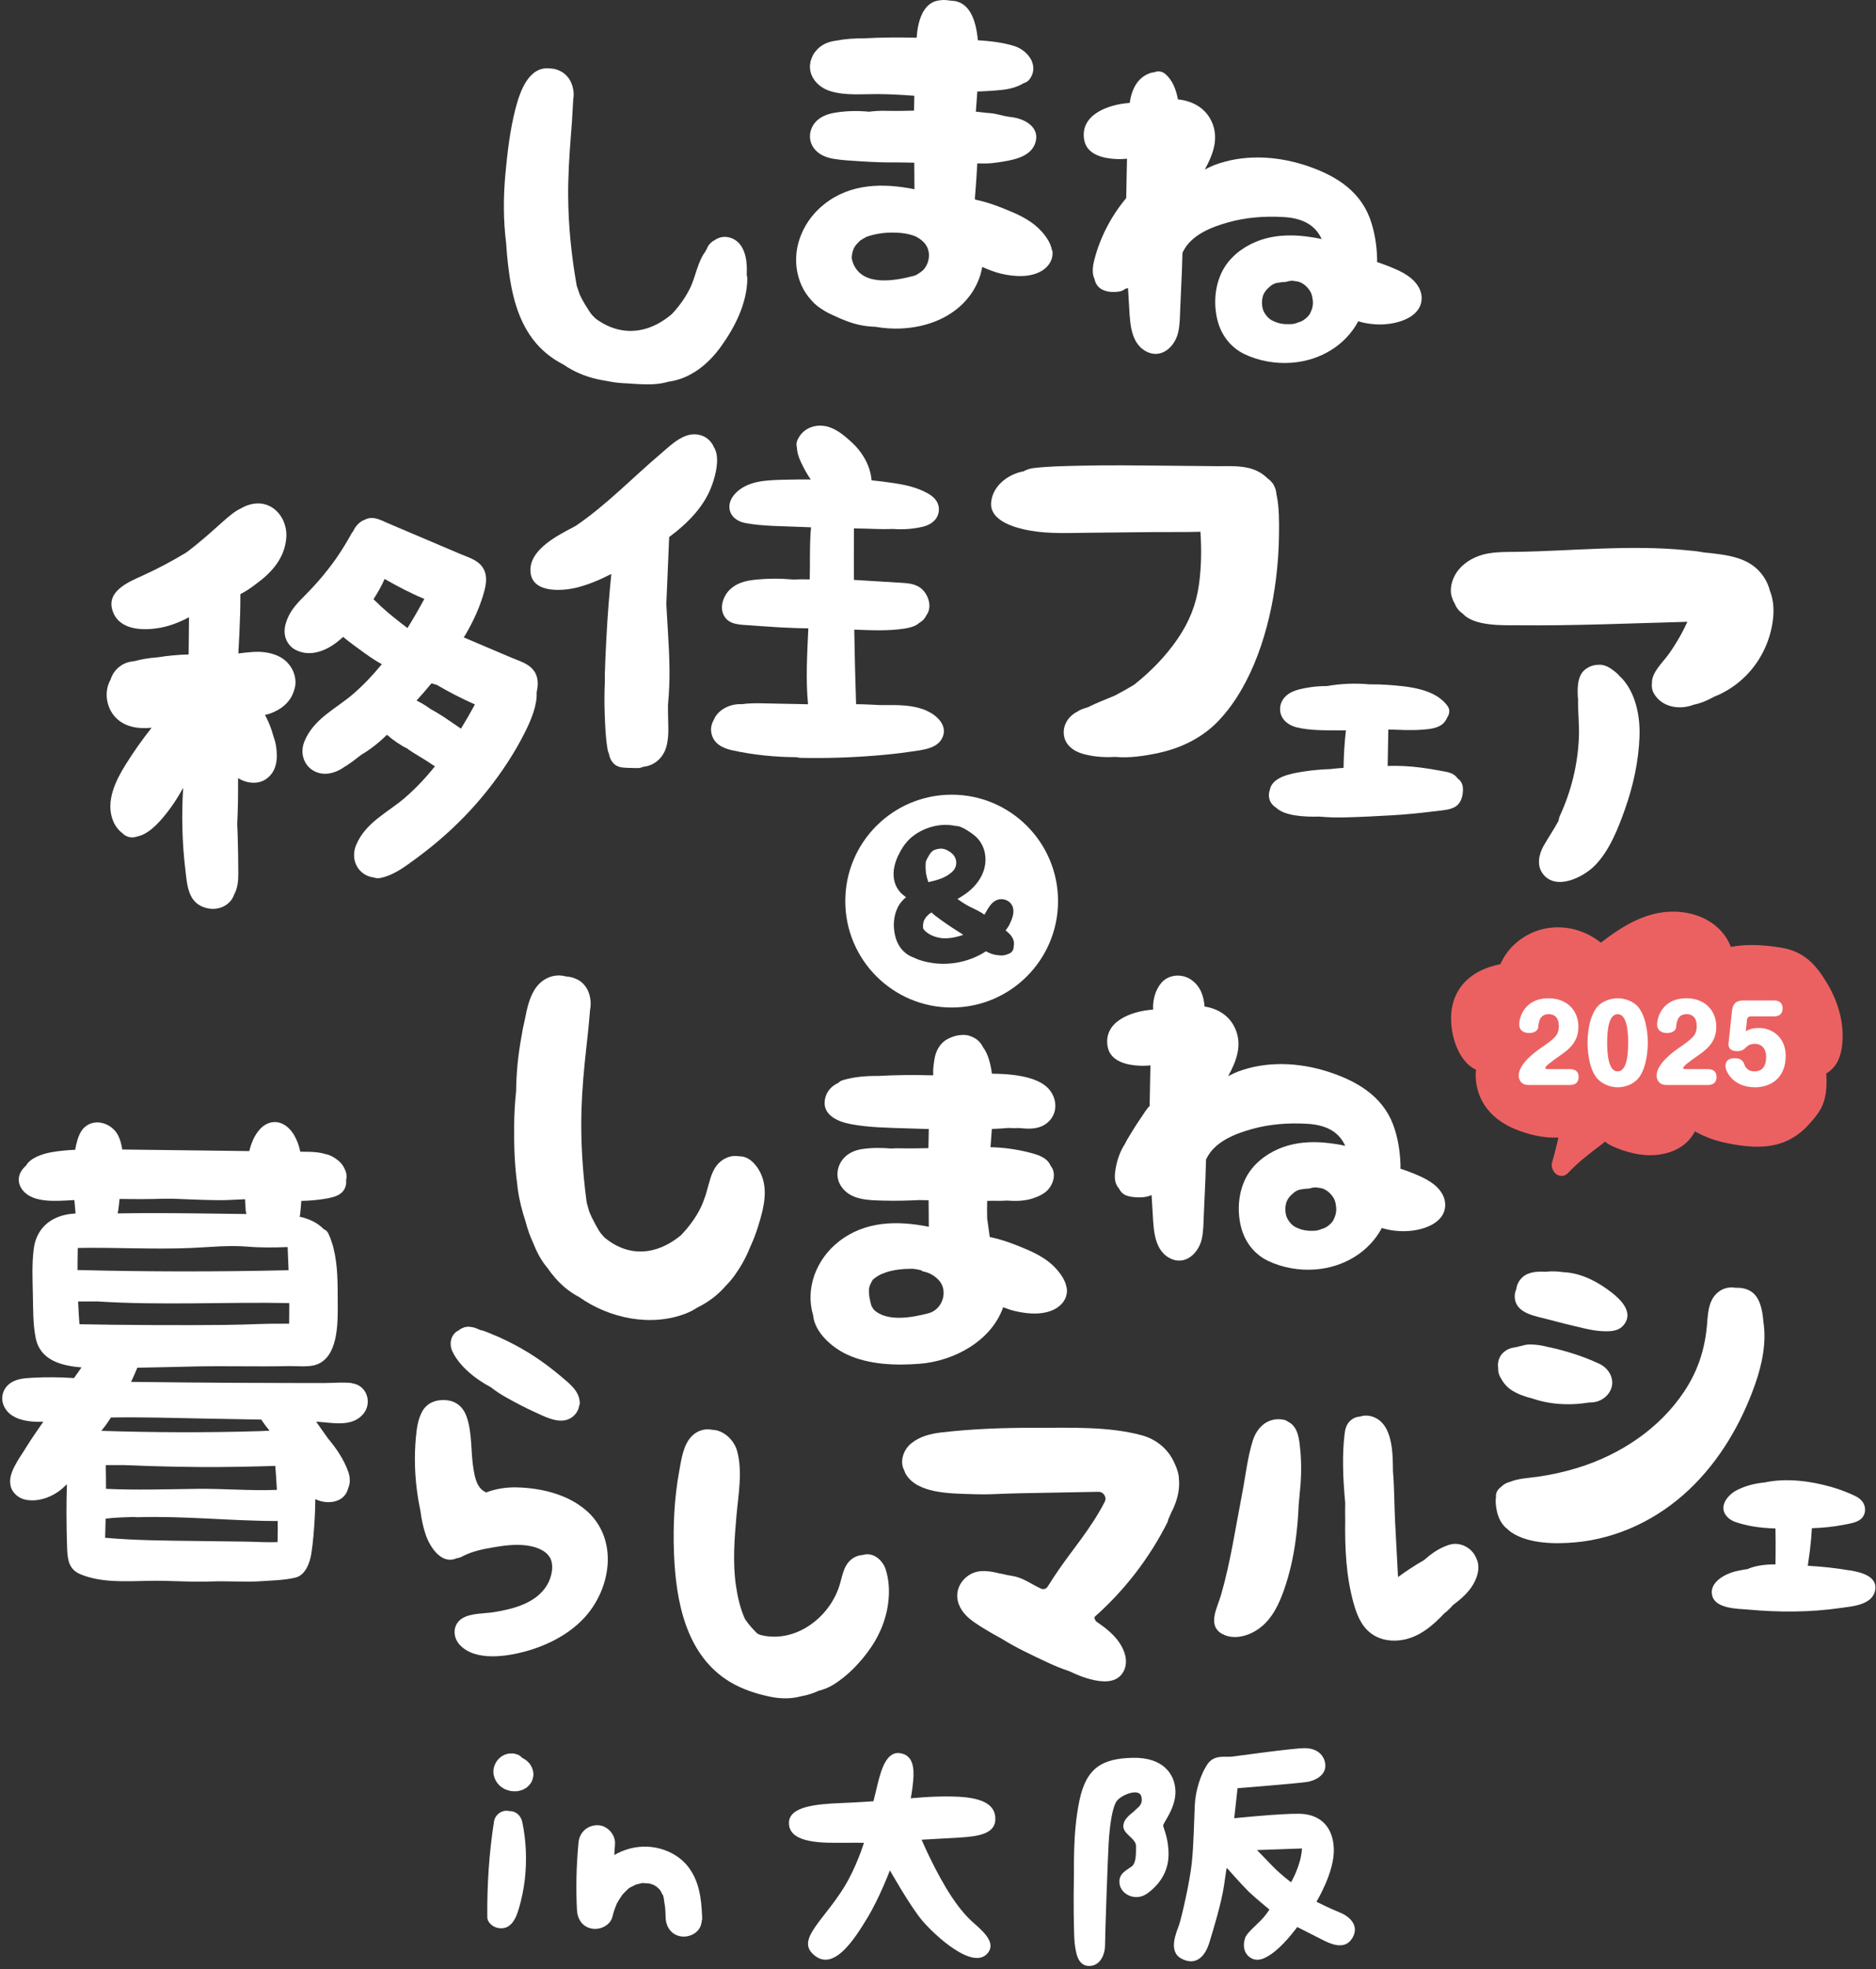
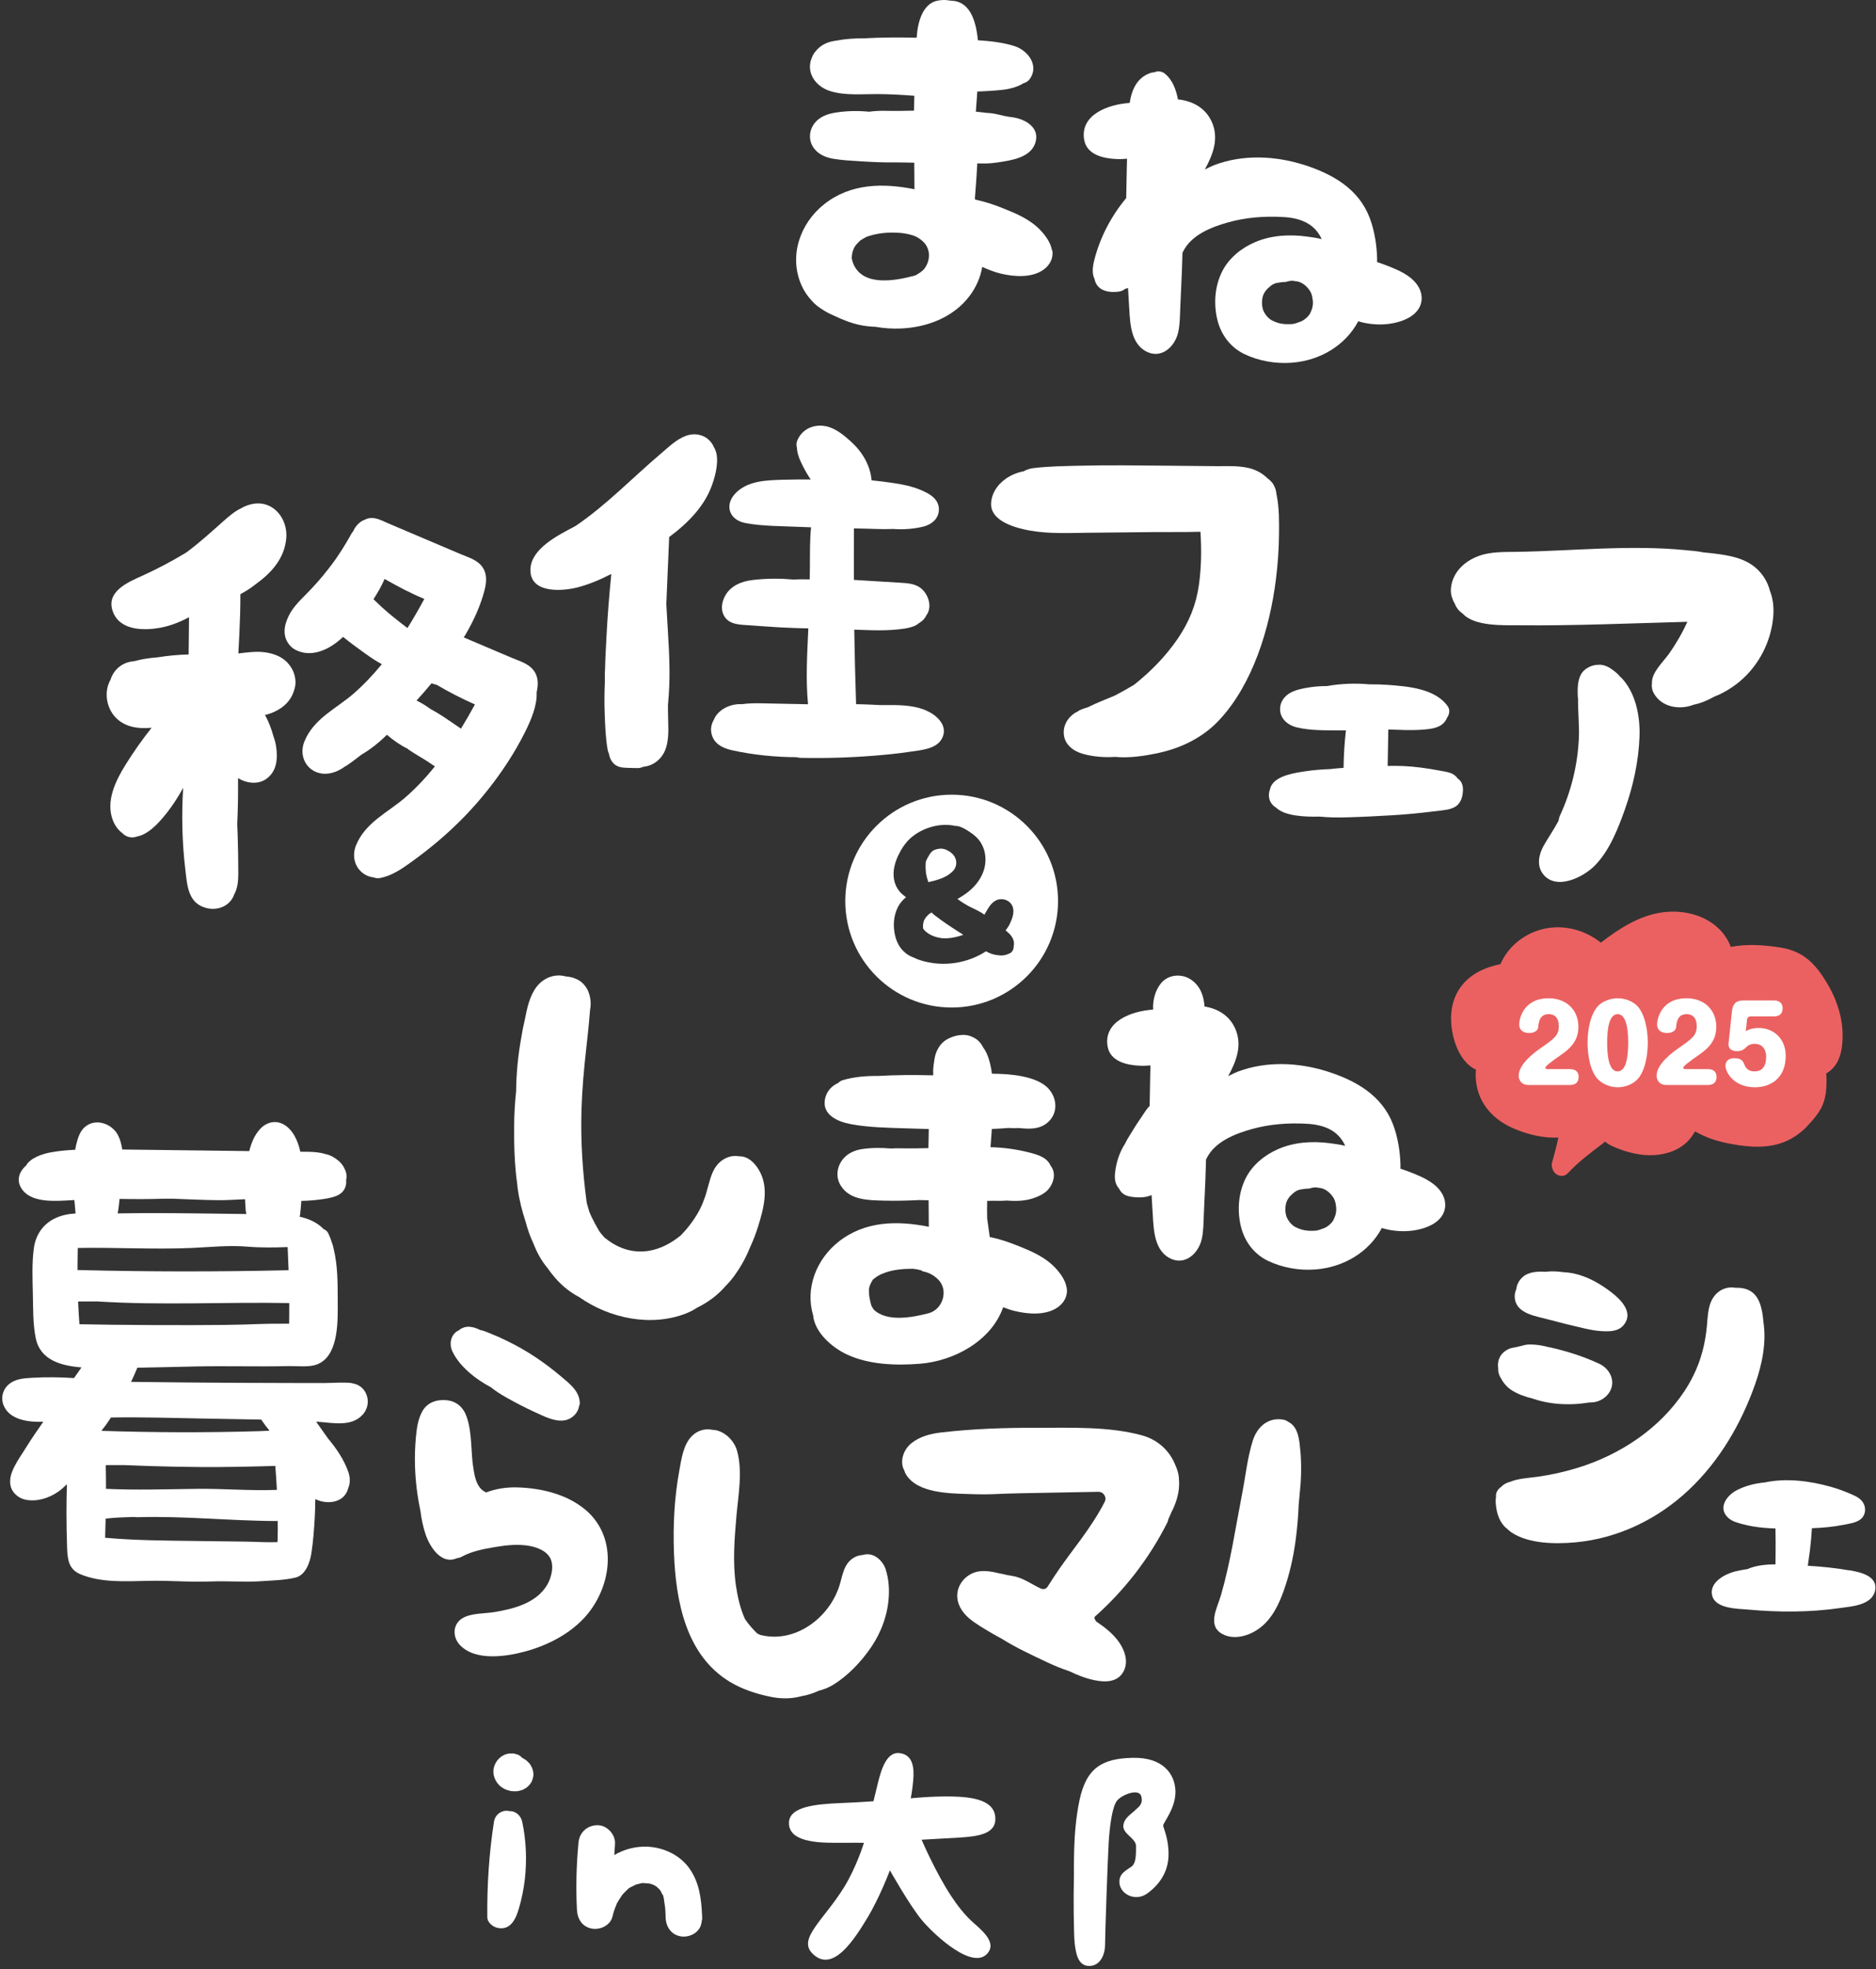
<svg xmlns="http://www.w3.org/2000/svg" width="527" height="553" viewBox="0 0 527 553" fill="none">
  <rect x="0" y="0" width="527" height="553" fill="#333333" stroke="none" />
  <g clip-path="url(#clip0_120_12)">
    <path d="M267.262 504.482C261.682 504.381 255.854 504.995 255.854 504.995C255.854 504.995 256.319 502.614 256.543 499.905C256.822 496.574 256.582 492.752 252.668 492.301C249.173 491.896 247.631 496.597 246.654 500.567C245.957 503.384 245.368 505.82 245.368 505.82C245.368 505.82 241.152 506.132 236.122 506.334C229.457 506.614 221.738 507.253 221.629 511.814C221.505 517.067 229.093 517.534 235.192 517.488C239.276 517.457 242.694 517.488 242.694 517.488C242.694 517.488 240.625 524.329 237.044 530.081C231.394 539.164 224.195 544.325 228.101 548.45C233.882 554.56 240.23 544.216 243.616 538.643C247.081 532.953 249.987 525.224 249.987 525.224C249.987 525.224 255.776 535.491 259.147 539.421C262.751 543.616 273.423 553.47 277.492 548.434C279.584 545.842 277.011 543.009 273.749 540.207C270.966 537.826 268.804 534.86 267.3 532.595C262.852 525.902 258.892 516.624 258.892 516.624C258.892 516.624 264.503 516.312 269.207 516.04C275.012 515.698 280.042 514.981 279.584 510.195C279.15 505.587 273.485 504.598 267.254 504.482H267.262Z" fill="white" />
    <path d="M330.2 502.863C330.014 498.084 326.635 493.437 318.187 493.624C309.74 493.811 305.167 496.325 303.23 505.626C301.292 514.927 301.788 524.228 301.664 528.252C301.548 531.902 301.602 543.523 301.912 545.85C302.222 548.177 302.664 551.945 305.795 552.069C308.926 552.194 310.429 549.119 310.429 546.099C310.429 543.079 311.181 522.095 311.429 517.752C311.677 513.409 312.367 507.26 313.87 505.564C315.374 503.867 320.063 502.108 320.628 504.497C321.194 506.887 319.567 507.579 318.815 508.397C318.063 509.214 315.622 510.537 315.56 512.794C315.498 515.059 319.125 516.25 319.125 518.391C319.125 520.531 319.187 523.045 318.001 524.049C316.815 525.053 314.056 525.995 314.498 529.015C314.932 532.035 319.063 534.105 322.38 531.653C325.697 529.202 328.2 525.684 328.262 520.905C328.324 516.126 326.759 513.363 326.759 512.608C326.759 511.853 330.386 507.642 330.2 502.863Z" fill="white" />
-     <path d="M376.382 537.055C373.251 535.802 369.81 534.035 369.81 534.035C369.81 534.035 374.941 525.676 374.693 519.138C374.445 512.6 370.5 509.393 364.928 509.331C359.356 509.268 346.715 510.584 346.715 510.584L347.653 502.162C347.653 502.162 364.866 500.777 367.175 500.403C369.493 500.03 372.182 498.582 372.306 496.068C372.422 493.678 370.678 490.915 366.548 490.915C363.099 490.915 347.645 493.118 345.956 493.305C344.266 493.492 341.197 492.674 339.322 495.251C337.446 497.827 335.819 502.668 335.633 506.941C335.447 511.214 335.323 517.939 334.819 522.905C334.269 528.384 331.944 538.363 331.254 540.441C330.564 542.511 327.937 547.983 331.944 550.053C335.95 552.124 338.516 549.423 339.701 545.593C340.887 541.756 343.142 534.284 343.832 529.567C344.181 527.186 344.584 524.477 344.584 524.477C344.584 524.477 349.087 529.567 350.776 531.202C352.466 532.836 356.596 536.23 356.596 536.23C356.596 536.23 355.721 537.701 354.217 539.25C352.559 540.962 350.234 542.83 349.776 544.216C348.901 546.854 349.776 548.932 351.466 549.874C353.155 550.816 355.217 550.38 358.348 547.804C361.479 545.228 364.416 541.141 364.416 541.141C364.416 541.141 369.733 543.842 371.484 544.722C373.236 545.601 377.491 547.866 379.746 544.473C382.001 541.079 379.498 538.316 376.367 537.055H376.382ZM365.122 522.726C364.122 526.182 362.68 528.571 362.68 528.571C362.68 528.571 359.929 526.563 357.55 524.111C355.17 521.66 353.109 519.527 353.109 519.527L365.749 519.083C365.749 519.083 365.664 520.858 365.122 522.726Z" fill="white" />
  </g>
  <path d="M149.793 497.753C149.776 497.345 149.634 496.919 149.51 496.547C149.492 496.493 149.474 496.44 149.439 496.387C149.297 496.085 149.119 495.766 148.942 495.482C148.8 495.251 148.587 495.074 148.409 494.878C148.214 494.683 148.037 494.488 147.824 494.328C147.487 494.062 147.096 493.849 146.741 493.654C146.723 493.654 146.706 493.654 146.688 493.636C146.369 493.264 145.978 492.962 145.499 492.749C145.304 492.66 145.091 492.625 144.896 492.572C144.718 492.518 144.488 492.43 144.292 492.412C144.097 492.376 143.849 492.412 143.671 492.412C143.476 492.412 143.228 492.394 143.032 492.412C142.695 492.465 142.358 492.572 142.021 492.66C141.968 492.66 141.914 492.696 141.861 492.714C141.471 492.855 141.116 493.086 140.779 493.317C140.442 493.548 140.158 493.867 139.892 494.133C139.803 494.222 139.714 494.328 139.643 494.435C139.111 495.216 138.845 495.801 138.649 496.742C138.649 496.795 138.632 496.866 138.632 496.919C138.596 497.256 138.596 497.647 138.632 498.002C138.632 498.428 138.791 498.836 138.916 499.226C138.951 499.35 138.987 499.457 139.058 499.581C139.235 499.954 139.43 500.344 139.679 500.663C139.998 501.089 140.406 501.533 140.868 501.835C141.311 502.136 141.79 502.456 142.305 502.615C142.837 502.793 143.423 502.988 143.991 503.006C144.417 503.006 144.86 503.059 145.286 503.006C145.712 502.953 146.138 502.811 146.564 502.704C146.688 502.669 146.812 502.615 146.919 502.562C147.238 502.402 147.558 502.225 147.859 502.03C147.93 501.994 147.983 501.941 148.037 501.888C148.303 501.675 148.551 501.409 148.782 501.16C148.817 501.107 148.871 501.072 148.906 501.018C149.084 500.752 149.297 500.433 149.439 500.131C149.545 499.918 149.58 499.687 149.651 499.474C149.847 498.8 149.864 498.587 149.829 497.771L149.793 497.753Z" fill="white" />
  <path d="M146.723 511.683C146.35 509.891 144.931 508.507 143.05 508.596C142.961 508.578 142.89 508.542 142.801 508.525C140.885 508.241 139.075 509.607 138.773 511.524C137.389 520.396 136.804 529.358 136.892 538.337C136.892 539.916 138.489 541.141 139.891 541.407C143.547 542.117 145.002 538.621 145.8 535.817C146.563 533.191 147.114 530.511 147.433 527.778C148.036 522.419 147.823 516.954 146.723 511.683Z" fill="white" />
  <path d="M197.262 539.047C197.262 538.869 197.262 538.692 197.244 538.514C197.244 538.23 197.244 537.946 197.208 537.662C196.996 533.013 196.41 528.506 193.606 524.602C190.944 520.893 186.419 518.799 181.912 518.586C178.487 518.426 175.346 519.332 172.578 520.911C172.649 519.935 172.667 518.941 172.755 517.947C173.022 515.268 170.608 512.571 167.911 512.553C165.036 512.517 162.782 514.523 162.516 517.397C161.913 523.679 161.753 529.996 162.073 536.314C162.197 538.887 163.563 541.07 166.225 541.584C168.55 542.028 171.442 540.715 172.046 538.23C172.241 537.414 172.471 536.615 172.773 535.835C172.915 535.48 173.057 535.107 173.199 534.752C173.252 534.628 173.288 534.557 173.305 534.486C173.323 534.451 173.341 534.433 173.376 534.38C173.767 533.723 174.14 533.049 174.601 532.428C174.636 532.392 174.796 532.144 174.956 531.931C174.938 531.966 174.956 531.931 175.08 531.806C175.204 531.665 175.346 531.523 175.47 531.398C175.896 530.972 176.535 530.245 177.103 529.979C177.209 529.925 177.316 529.89 177.387 529.854C177.76 529.642 178.15 529.446 178.54 529.269C178.576 529.269 178.611 529.233 178.647 529.216C179.055 529.127 179.445 529.003 179.836 528.932C180.066 528.879 180.705 528.666 180.901 528.772L180.244 528.825C180.475 528.825 180.723 528.825 180.954 528.825C181.309 528.825 181.664 528.861 182.018 528.896C182.196 528.896 182.373 528.932 182.551 528.967C182.586 528.967 182.604 528.967 182.622 528.967C182.941 529.056 183.296 529.18 183.598 529.304C183.651 529.34 183.704 529.358 183.793 529.411C183.953 529.5 184.095 529.588 184.237 529.677C184.379 529.766 185.408 530.405 184.716 529.979C184.077 529.588 184.946 530.227 185.106 530.405C185.23 530.529 185.337 530.671 185.443 530.813C185.497 530.884 185.479 530.848 185.514 530.901C185.692 531.15 185.851 531.558 185.94 531.735C185.993 531.86 186.047 531.966 186.1 532.09C186.313 532.623 186.295 532.57 186.064 531.931C186.437 532.144 186.544 533.812 186.632 534.238C186.703 534.628 186.756 535.036 186.81 535.427C186.827 535.569 186.845 535.71 186.863 535.835C186.952 536.704 186.952 537.609 186.987 538.479C187.076 541.052 188.513 543.252 191.14 543.749C193.464 544.193 196.339 542.88 196.96 540.395C197.084 539.916 197.155 539.472 197.191 539.047C197.191 539.047 197.208 539.047 197.226 539.047H197.262Z" fill="white" />
-   <path d="M209.773 77.118C209.808 76.284 209.808 75.432 209.773 74.598C209.595 71.173 208.371 67.393 204.573 66.612C203.207 66.329 201.858 66.683 200.794 67.411C199.942 67.837 199.214 68.511 198.771 69.398C198.682 69.558 198.629 69.718 198.558 69.895C198.38 70.144 198.256 70.428 198.114 70.694C196.056 73.427 195.435 77.455 194.051 80.489C192.862 83.062 190.998 85.813 188.709 88.226C186.136 90.391 183.173 92.077 179.819 92.68C175.027 93.532 170.804 92.059 167.255 89.415C166.936 89.096 166.598 88.759 166.297 88.421C166.119 88.209 165.924 87.978 165.764 87.747C165.321 87.073 164.877 86.381 164.416 85.618C164.079 85.05 163.741 84.482 163.44 83.896C163.209 83.471 163.032 83.045 162.819 82.619C162.553 81.856 162.286 81.057 162.002 80.205C160.53 71.883 159.66 63.471 159.607 55.007C159.571 49.435 159.926 43.881 160.352 38.309C160.583 35.487 160.796 32.683 160.92 29.844C160.955 29.188 161.009 28.478 161.044 27.768C161.044 27.715 161.062 27.661 161.08 27.59C161.293 26.082 161.026 24.556 160.423 23.154C159.891 21.912 158.808 20.687 157.602 20.066C156.732 19.605 155.951 19.339 154.975 19.25C154.922 19.25 154.869 19.25 154.798 19.25C148.622 18.327 146.12 25.496 144.825 30.465C143.281 36.392 142.554 42.638 141.986 48.725C141.382 55.238 141.365 61.821 142.181 68.263C142.305 70.286 142.483 72.309 142.713 74.314C143.618 82.14 145.357 90.285 150.628 96.425C152.775 98.927 155.419 100.914 158.329 102.405C161.115 104.339 164.309 105.688 167.734 106.468C168.763 106.699 169.81 106.894 170.857 107.054C170.946 107.054 171.035 107.09 171.124 107.107C172.774 107.444 174.477 107.604 176.199 107.657C177.068 107.728 177.955 107.782 178.825 107.835C181.93 108.012 184.929 108.048 187.84 107.178C193.962 106.344 198.93 102.316 202.533 97.312C206.49 91.829 209.844 85.156 209.933 78.289C209.933 77.898 209.862 77.508 209.755 77.135L209.773 77.118Z" fill="white" />
  <path d="M295.5 70.25C295.181 68.263 293.903 66.453 292.59 64.98C290.39 62.513 287.373 60.845 284.374 59.568C281.003 58.13 277.525 56.764 273.922 56.054L273.869 55.628C274.135 52.381 274.366 49.133 274.543 45.886C276.584 45.886 277.702 46.01 280.204 45.62C283.913 45.052 289.467 44.36 290.834 40.136C292.271 35.7 287.799 33.322 284.179 32.896C281.145 32.541 280.133 31.814 277.063 31.689C276.087 31.548 275.111 31.459 274.135 31.37C274.277 29.489 274.419 27.59 274.543 25.709C276.85 25.621 279.157 25.479 281.446 25.248C283.363 25.053 285.758 24.503 287.568 23.349C288.207 23.189 288.811 22.835 289.29 22.178C290.372 20.652 290.496 19.073 290.017 17.635C289.999 17.547 289.964 17.476 289.928 17.404C289.893 17.316 289.875 17.227 289.84 17.138C289.769 16.961 289.68 16.801 289.591 16.642C289.538 16.535 289.467 16.428 289.414 16.34C289.414 16.34 289.414 16.322 289.396 16.304C288.402 14.743 286.717 13.483 284.907 12.915C281.712 11.921 278.181 11.531 274.703 11.3C274.171 5.657 272.396 0.298 267.161 0.192C267.019 0.156 266.86 0.174 266.7 0.138C265.564 -0.075 264.34 -0.039 263.186 0.227C260.223 0.919 258.785 3.812 258.111 6.509C257.774 7.84 257.597 9.206 257.508 10.59C252.557 10.484 247.588 10.484 242.673 10.768C240.082 10.75 237.491 10.91 234.953 11.407C232.718 11.673 230.641 12.489 229.151 14.37C228.672 14.885 228.317 15.524 228.051 16.216C227.926 16.517 227.82 16.837 227.731 17.138C227.731 17.174 227.713 17.192 227.696 17.227C227.696 17.28 227.696 17.334 227.678 17.387C226.844 21.113 229.541 24.485 233.339 25.621C237.526 26.881 242.247 26.401 246.559 26.419C250.001 26.437 253.426 26.632 256.851 26.898C256.816 28.282 256.78 29.684 256.762 31.068C255.538 31.104 254.331 31.122 253.125 31.139C248.653 31.21 247.819 30.927 244.11 31.37C240.987 31.068 237.846 31.122 234.723 31.619C232.309 31.991 229.949 32.879 228.547 34.99C227.145 37.102 227.181 39.817 228.778 41.804C230.109 43.472 232.15 44.271 234.208 44.608C236.639 44.998 239.106 45.141 241.555 45.282C244.873 45.495 248.191 45.655 251.528 45.602C253.302 45.602 255.059 45.655 256.833 45.691C256.851 48.104 256.887 50.517 256.887 52.931C256.887 53.002 256.904 53.073 256.922 53.144C248.12 51.387 239.017 51.44 231.546 57.331C224.697 62.744 221.538 71.936 225.158 80.134C225.886 81.767 226.844 83.151 227.98 84.375C228.796 85.351 229.807 86.15 230.907 86.842C231.937 87.534 233.055 88.12 234.226 88.617C236.71 89.805 239.283 90.835 241.981 91.349C243.294 91.598 244.625 91.722 245.973 91.775C248.262 92.183 250.623 92.343 252.929 92.254C260.347 91.97 267.836 89.149 272.396 83.08C274.188 80.684 275.431 77.898 275.927 74.953C277.613 75.716 279.335 76.39 281.127 76.834C284.8 77.721 289.662 78.076 292.963 75.858C294.862 74.58 295.98 72.575 295.607 70.268L295.5 70.25ZM259.513 75.68C258.856 76.301 258.093 76.834 257.259 77.277C257.082 77.348 256.922 77.401 256.745 77.455C251.403 78.857 242.353 80.543 239.691 74.012C239.478 73.498 239.336 72.983 239.266 72.486C239.301 71.031 239.709 69.576 240.667 68.547C240.987 68.209 241.324 67.872 241.661 67.535C242.229 67.162 242.815 66.825 243.418 66.506C245.814 65.654 248.351 65.281 250.977 65.317C253.036 65.335 255.041 65.565 256.975 66.293C257.117 66.346 257.313 66.453 257.472 66.524C258.093 66.861 258.697 67.269 259.282 67.819C261.607 69.948 261.359 73.48 259.495 75.662L259.513 75.68Z" fill="white" />
  <path d="M394.36 76.727C392 75.432 389.409 74.456 386.836 73.586C386.836 73.231 386.871 72.876 386.853 72.504C386.747 68.724 386.108 64.749 384.777 61.2C381.689 53.037 374.325 48.849 366.358 46.312C358.266 43.739 349.216 43.313 341.195 46.33C340.609 46.56 339.615 47.004 338.444 47.607C340.787 43.384 342.543 38.717 340.325 34.032C338.497 30.163 334.842 28.318 330.902 27.91C330.388 25.177 329.429 22.622 327.442 20.847C326.448 19.96 325.224 19.853 324.23 20.315C323.964 20.315 323.68 20.35 323.361 20.439C319.439 21.663 317.913 25.177 317.345 28.904C311.205 29.312 303.326 32.257 304.568 39.285C305.314 43.49 309.998 44.502 313.583 44.661C314.594 44.715 315.588 44.661 316.6 44.573C316.582 45.584 316.564 46.613 316.529 47.625C316.458 50.287 316.404 52.966 316.369 55.628C312.163 60.668 309.058 66.577 307.425 72.948C306.946 74.829 306.698 76.816 307.478 78.36C307.727 79.673 308.49 80.773 309.714 81.359C311.134 82.051 312.838 82.104 314.364 81.873C315.02 81.785 315.606 81.501 316.103 81.11C316.369 81.039 316.635 80.986 316.884 80.897C316.955 82.14 317.008 83.364 317.096 84.606C317.469 89.273 317.096 95.928 321.799 98.59C326.111 101.021 330.033 97.454 330.973 93.319C331.488 91.066 331.452 88.688 331.559 86.398C331.719 83.08 331.861 79.762 332.003 76.426C332.074 74.598 332.127 72.77 332.18 70.942C332.216 70.889 332.251 70.836 332.286 70.783C334.522 66.027 340.236 63.773 345.01 62.442C350.067 61.023 355.338 60.65 360.555 60.952C365.24 61.218 369.303 62.744 371.273 67.145C369.836 66.79 368.327 66.577 366.925 66.4C362.081 65.778 357.077 66.062 352.534 68.014C348.736 69.647 345.258 72.433 343.36 76.159C341.283 80.259 340.893 85.121 341.922 89.575C342.898 93.852 345.542 97.472 349.517 99.406C353.599 101.393 358.425 102.21 362.915 101.855C370.776 101.251 377.892 97.081 381.565 90.214C382.665 90.569 383.837 90.799 384.813 90.924C387.723 91.314 390.722 91.119 393.526 90.196C396.418 89.238 399.257 87.268 399.364 83.914C399.47 80.684 396.933 78.147 394.289 76.71L394.36 76.727ZM368.097 87.907C367.529 88.989 366.056 90.231 364.796 90.498C364.086 90.817 363.305 91.03 362.471 91.03C362.028 91.03 361.584 91.048 361.123 91.03C359.597 90.906 358.709 90.675 357.325 89.983C356.136 89.38 354.965 87.836 354.681 86.54C354.45 85.529 354.45 84.5 354.681 83.471C354.947 82.264 355.799 81.217 356.74 80.472C357.29 79.957 357.946 79.62 358.692 79.442C359.206 79.371 359.721 79.3 360.218 79.229C360.519 79.194 360.821 79.194 361.123 79.194C361.158 79.194 361.211 79.194 361.247 79.158C361.815 78.981 362.4 78.857 363.021 78.839C363.536 78.91 364.051 78.981 364.548 79.052C366.02 79.389 367.192 80.472 367.99 81.696C368.416 82.335 368.647 83.169 368.718 83.985C368.718 84.056 368.753 84.127 368.771 84.198C368.948 85.511 368.7 86.7 368.079 87.871L368.097 87.907Z" fill="white" />
  <path d="M213.145 328.463C211.902 326.44 210.092 324.665 207.679 324.718C205.212 324.257 202.728 325.393 201.22 327.433C199.747 329.421 199.25 332.118 198.558 334.443C198.434 334.851 198.327 335.277 198.203 335.685C197.777 336.856 197.369 338.027 196.872 339.057C195.594 341.701 193.625 344.487 191.247 346.918C188.585 349.083 185.568 350.733 182.197 351.265C177.388 352.011 173.2 350.343 169.757 347.468C169.438 347.113 169.136 346.776 168.834 346.403C168.657 346.172 168.48 345.942 168.32 345.693C167.894 344.984 167.486 344.238 167.06 343.457C166.741 342.854 166.439 342.251 166.137 341.647C165.924 341.204 165.747 340.742 165.552 340.299C165.303 339.5 165.072 338.666 164.824 337.779C163.653 329.101 163.085 320.353 163.351 311.569C163.529 305.784 164.061 300.035 164.7 294.285C165.019 291.375 165.356 288.465 165.587 285.537C165.64 284.845 165.729 284.117 165.782 283.389C165.782 283.336 165.818 283.283 165.818 283.212C166.084 281.65 165.871 280.053 165.321 278.58C164.824 277.267 163.795 275.972 162.606 275.28C162.127 274.996 161.648 274.801 161.168 274.641C161.062 274.606 160.973 274.552 160.867 274.517C160.175 274.339 159.536 274.251 158.915 274.197C155.951 273.363 152.757 274.517 150.77 277.072C148.764 279.645 148.037 283.212 147.398 286.495C147.025 288.021 146.724 289.565 146.493 291.055C145.553 296.131 145.038 301.259 144.985 306.405C144.648 309.617 144.452 312.864 144.435 316.094C144.381 321.56 144.541 327.149 145.304 332.597C145.357 333.023 145.393 333.449 145.446 333.857C145.872 336.998 146.67 340.086 147.664 343.12C148.214 345.214 148.924 347.255 149.847 349.189C150.805 351.674 152.065 354.034 153.786 356.057C155.153 358.044 156.732 359.872 158.595 361.469C159.873 362.569 161.275 363.492 162.748 364.273C171.319 370.306 182.977 372.631 192.684 368.851C193.838 368.407 194.902 367.822 195.896 367.183C198.931 365.692 201.681 363.652 203.882 361.079C205.709 359.286 207.2 357.05 208.407 355.01C209.294 353.484 210.039 351.904 210.696 350.289C211.583 348.373 212.346 346.403 212.967 344.398C214.564 339.252 216.144 333.414 213.127 328.445L213.145 328.463Z" fill="white" />
  <path d="M299.618 361.575C299.298 359.588 298.021 357.778 296.708 356.305C294.507 353.839 291.49 352.17 288.491 350.893C285.12 349.455 281.642 348.089 278.039 347.379C277.809 345.676 277.578 343.99 277.33 342.286C277.33 342.269 277.312 342.233 277.312 342.215C277.276 340.547 277.259 338.897 277.312 337.229C279.761 337.14 280.879 337.3 282.795 337.14C285.244 337.318 287.711 337.3 290.053 336.555C291.597 336.058 293.354 335.277 294.454 334.035C295.98 332.313 296.743 329.51 295.235 327.487C295.217 327.451 295.181 327.416 295.146 327.38C295.128 327.327 295.11 327.274 295.093 327.238C294.01 324.931 291.384 324.222 289.113 323.636C285.581 322.731 281.908 322.234 278.252 322.145C278.394 320.442 278.519 318.738 278.625 317.035C280.187 316.981 281.73 316.875 283.274 316.751C284.268 316.822 285.28 316.822 286.273 316.769C288.775 317.035 291.384 317.177 293.531 315.793C297.009 313.557 297.329 309.173 294.844 306.068C293.034 303.814 289.876 302.803 287.143 302.253C284.339 301.685 281.5 301.543 278.643 301.507C278.27 298.633 277.543 295.918 276.141 294.054C275.857 293.487 275.484 292.936 275.058 292.493C274.348 291.73 273.443 291.268 272.467 290.914C271.509 290.559 270.444 290.576 269.433 290.701C268.368 290.843 267.463 291.162 266.487 291.623C264.695 292.457 263.559 294.001 262.903 295.811C262.707 296.361 262.583 296.947 262.494 297.533C262.353 298.402 262.228 299.289 262.157 300.159C262.122 300.656 262.14 301.153 262.175 301.667C262.157 301.774 262.122 301.862 262.104 301.969C256.958 301.845 251.812 301.845 246.701 302.146C243.347 302.111 239.976 302.377 236.781 303.318C236.231 303.477 235.823 303.761 235.486 304.098C233.658 304.932 232.203 306.405 231.76 308.606C230.855 313.06 235.344 314.976 238.875 315.651C243.968 316.627 249.203 316.68 254.385 316.857C256.568 316.928 258.732 316.999 260.915 317.052C260.862 318.845 260.826 320.619 260.809 322.412C259.584 322.447 258.378 322.465 257.171 322.483C253.693 322.536 252.415 322.376 250.268 322.518C247.571 322.287 244.838 322.287 242.194 322.678C240.135 322.979 238.13 323.849 236.799 325.499C235.113 327.575 234.705 330.432 236.089 332.793C238.627 337.105 244.004 337.034 248.405 337.158C251.688 337.247 254.953 337.158 258.236 336.998C259.105 337.016 259.992 337.016 260.862 337.051C260.88 339.465 260.915 341.878 260.915 344.292C260.915 344.362 260.933 344.433 260.951 344.504C252.149 342.748 243.046 342.801 235.575 348.692C229.311 353.643 226.152 361.753 228.423 369.383C228.885 374.246 233.818 378.451 237.935 380.368C244.11 383.243 251.599 383.491 258.289 382.976C268.173 382.213 278.554 376.428 281.801 367.094C282.902 367.52 284.02 367.911 285.173 368.177C288.846 369.064 293.709 369.419 297.009 367.201C298.908 365.923 300.026 363.918 299.653 361.611L299.618 361.575ZM244.288 361.274C244.288 361.274 244.288 361.256 244.288 361.238C244.288 361.203 244.288 361.185 244.306 361.15C244.306 361.114 244.377 360.972 244.412 360.848C244.465 360.741 244.518 360.599 244.536 360.564C244.731 360.156 244.944 359.765 245.175 359.375C245.938 358.701 246.772 358.168 247.659 357.76C248.085 357.583 248.493 357.423 248.831 357.317C251.262 356.5 253.87 356.287 256.426 356.287C257.189 356.358 257.969 356.5 258.732 356.713C258.91 356.82 259.087 356.926 259.265 357.033C260.702 357.281 262.086 357.938 263.399 359.162C266.611 362.108 264.926 367.715 260.862 368.78C256.319 369.969 249.15 371.335 245.441 367.751C245.211 367.414 245.015 367.077 244.802 366.722C244.572 365.905 244.376 365.107 244.235 364.273C244.235 364.131 244.164 363.669 244.146 363.581C244.128 363.226 244.11 362.853 244.11 362.498C244.11 362.285 244.11 362.09 244.146 361.877C244.181 361.487 244.181 361.54 244.11 362.019C244.093 361.788 244.217 361.469 244.27 361.256L244.288 361.274Z" fill="white" />
  <path d="M400.925 331.32C398.565 330.024 395.974 329.048 393.401 328.179C393.401 327.824 393.437 327.469 393.419 327.096C393.312 323.316 392.674 319.342 391.343 315.792C388.255 307.63 380.891 303.442 372.923 300.904C364.831 298.331 355.781 297.905 347.76 300.922C347.175 301.153 346.181 301.596 345.01 302.199C347.352 297.976 349.109 293.309 346.891 288.624C345.205 285.04 341.957 283.212 338.373 282.644C338.178 279.698 337.202 276.93 334.664 275.156C332.038 273.328 328.223 273.576 326.146 276.114C324.532 278.084 323.786 280.87 323.928 283.478V283.514C317.788 283.922 309.909 286.868 311.152 293.895C311.897 298.1 316.582 299.112 320.166 299.272C321.178 299.325 322.171 299.272 323.183 299.183C323.165 300.194 323.147 301.224 323.112 302.235C323.041 305.003 322.988 307.789 322.952 310.558C322.136 311.374 321.533 312.385 320.894 313.326C319.847 314.852 318.835 316.396 317.877 317.975C317.735 318.206 317.593 318.454 317.451 318.685C316.901 319.519 316.404 320.406 315.96 321.311C314.594 323.423 313.778 325.872 313.37 328.356C313.104 329.989 312.979 331.852 313.973 333.289C314.08 333.449 314.204 333.591 314.328 333.733C314.665 334.425 315.144 335.046 315.854 335.454C316.777 335.987 317.877 336.111 318.906 336.2C319.918 336.288 320.947 336.271 321.958 336.075C322.491 335.987 323.005 335.809 323.502 335.596C323.573 336.803 323.627 338.01 323.715 339.234C324.088 343.901 323.715 350.556 328.418 353.217C332.73 355.648 336.652 352.082 337.592 347.947C338.107 345.693 338.071 343.315 338.178 341.026C338.337 337.708 338.479 334.39 338.621 331.053C338.692 329.226 338.746 327.398 338.799 325.57C338.834 325.517 338.87 325.464 338.905 325.41C341.141 320.655 346.855 318.401 351.629 317.07C356.686 315.65 361.956 315.278 367.174 315.579C371.858 315.846 375.922 317.372 377.892 321.773C376.454 321.418 374.946 321.205 373.544 321.027C368.7 320.406 363.696 320.69 359.153 322.642C355.355 324.275 351.877 327.061 349.978 330.787C347.902 334.886 347.512 339.749 348.541 344.203C349.517 348.479 352.161 352.099 356.136 354.034C360.217 356.021 365.044 356.837 369.534 356.482C377.395 355.879 384.511 351.709 388.184 344.842C389.284 345.196 390.455 345.427 391.431 345.551C394.342 345.942 397.341 345.747 400.144 344.824C403.037 343.866 405.876 341.896 405.983 338.542C406.089 335.312 403.552 332.775 400.907 331.337L400.925 331.32ZM374.662 342.499C374.094 343.582 372.621 344.824 371.361 345.09C370.652 345.409 369.871 345.622 369.037 345.622C368.593 345.622 368.15 345.64 367.688 345.622C366.162 345.498 365.275 345.267 363.891 344.575C362.702 343.972 361.531 342.428 361.247 341.133C361.016 340.121 361.016 339.092 361.247 338.063C361.513 336.856 362.365 335.809 363.305 335.064C363.855 334.549 364.512 334.212 365.257 334.035C365.772 333.964 366.286 333.893 366.783 333.822C367.085 333.786 367.387 333.786 367.688 333.786C367.724 333.786 367.777 333.786 367.812 333.751C368.38 333.573 368.966 333.449 369.587 333.431C370.102 333.502 370.616 333.573 371.113 333.644C372.586 333.981 373.757 335.064 374.556 336.288C374.982 336.927 375.212 337.761 375.283 338.577C375.283 338.648 375.319 338.719 375.319 338.79C375.496 340.104 375.248 341.292 374.627 342.464L374.662 342.499Z" fill="white" />
  <path d="M98.971 388.406C96.522 388.087 93.86 388.371 91.376 388.371C88.519 388.371 85.662 388.371 82.787 388.371C77.215 388.371 71.643 388.353 66.071 388.318C56.329 388.264 46.569 388.176 36.827 388.051C37.448 386.738 38.033 385.407 38.584 384.076C44.067 383.988 49.55 383.846 55.033 383.722C63.64 383.544 72.034 383.81 80.658 383.633C85.005 383.58 87.472 384.094 89.921 382.746C95.209 379.818 94.889 370.554 94.872 365.408C94.854 360.546 94.907 355.418 93.718 350.644C93.629 350.218 93.523 349.792 93.381 349.367C93.363 349.278 93.31 349.225 93.292 349.136C93.008 348.231 92.689 347.326 92.281 346.456C91.962 345.764 91.482 345.374 90.95 345.179C89.175 343.315 86.78 342.251 84.171 341.665C84.225 341.452 84.278 341.239 84.313 341.026C84.438 340.015 84.562 338.24 84.65 337.229C86.798 337.193 88.945 337.016 91.074 336.679C93.843 336.235 96.948 335.578 97.25 332.225C97.267 331.958 97.25 331.692 97.232 331.426V331.391C97.392 330.681 97.392 330.077 97.232 329.35C97.143 328.942 96.948 328.551 96.788 328.179C96.38 327.274 95.724 326.44 94.943 325.836C93.984 325.073 92.955 324.452 91.749 324.15C91.624 324.115 91.518 324.115 91.394 324.079C89.814 323.565 88.111 323.476 86.443 323.441C85.751 323.441 85.059 323.441 84.367 323.423C84.012 321.79 83.462 320.193 82.61 318.738C81.687 317.194 80.32 315.792 78.546 315.278C76.558 314.692 74.518 315.491 73.134 316.964C71.501 318.703 70.596 320.939 70.028 323.245C62.007 323.139 53.986 323.032 45.983 322.944C42.097 322.891 38.229 322.837 34.342 322.802C34.147 321.418 33.792 320.069 33.189 318.862C31.521 315.544 26.907 313.876 23.873 316.449C22.435 317.673 21.867 319.59 21.424 321.364C21.3 321.861 21.229 322.358 21.122 322.873C18.886 322.979 16.65 323.174 14.45 323.565C12.037 323.991 8.541 325.091 7.281 327.362C5.24 329.137 4.353 331.852 6.535 334.425C9.499 337.868 15.887 337.246 19.951 337.051C20.27 337.051 20.572 337.016 20.891 336.98C20.998 337.992 21.122 339.766 21.229 340.76C19.17 340.884 17.147 341.275 15.248 342.233C11.912 343.919 9.996 346.918 9.499 350.573C8.931 354.814 9.144 359.268 9.233 363.545C9.321 367.556 9.233 371.797 10.031 375.736C11.273 381.965 17.183 383.544 22.897 383.988C22.187 384.981 21.495 385.993 20.785 386.987C16.899 386.721 13.012 386.685 9.126 386.898C6.784 387.04 4.335 387.146 2.454 388.761C0.679 390.287 0.147 392.701 1.088 394.812C2.862 398.841 8.257 399.408 12.161 399.249C10.493 401.627 8.842 404.04 7.298 406.507C7.086 406.861 6.855 407.216 6.624 407.589C5.719 408.92 4.867 410.286 4.122 411.706C3.217 413.445 2.56 415.237 2.969 417.225C3.377 419.194 5.187 420.721 7.103 421.129C10.262 421.785 13.669 420.756 16.278 418.946C17.2 418.307 18.017 417.562 18.797 416.799C18.727 419.532 18.655 422.264 18.673 424.997C18.673 428.227 18.744 431.474 18.851 434.704C18.975 437.934 19.277 440.684 22.577 442.068C28.362 444.499 35.372 444.056 41.494 443.931C48.45 443.79 52.833 444.357 59.772 444.091C63.303 443.949 69.354 444.304 72.868 444.056C76.168 443.825 79.788 443.789 83.018 443.009C85.751 442.352 87.046 438.927 87.454 436.301C87.987 432.894 88.235 429.416 88.43 425.991C88.519 424.323 88.554 422.655 88.572 420.987C89.868 421.59 91.287 421.909 92.76 421.821C95.138 421.679 97.143 420.419 97.782 418.023C97.782 418.023 97.782 418.006 97.782 417.988C98.421 416.604 98.385 414.9 97.871 413.409C96.629 409.86 94.517 406.773 92.121 403.916C92.032 403.774 91.926 403.632 91.837 403.508C90.844 402.07 89.832 400.668 88.821 399.249C88.927 399.249 89.051 399.249 89.158 399.249C93.434 399.515 98.829 400.846 102.023 397.101C104.667 393.978 103.07 388.992 98.918 388.46L98.971 388.406ZM77.783 418.378C70.277 418.68 62.699 417.988 55.211 418.094C46.729 418.201 38.246 418.485 29.782 418.094C29.782 415.876 29.764 413.676 29.711 411.457C29.942 411.457 30.172 411.422 30.403 411.422C31.84 411.422 33.278 411.422 34.715 411.422C37.093 411.475 39.471 411.617 41.849 411.688C46.746 411.848 51.626 411.937 56.524 411.972C63.462 412.008 70.401 411.866 77.339 411.653C77.517 413.906 77.659 416.16 77.783 418.414V418.378ZM33.615 336.679C37.714 336.75 41.813 336.767 45.895 336.625C46.693 336.59 47.864 336.661 48.663 336.625C53.046 336.785 57.039 336.998 61.422 337.034C63.906 337.051 66.373 336.856 68.839 336.767C68.893 337.655 68.946 339.305 69.052 340.174C69.088 340.441 69.141 340.689 69.23 340.92C64.527 340.849 59.842 340.796 55.14 340.742C47.776 340.654 40.411 340.618 33.047 340.742C33.313 339.66 33.455 337.779 33.597 336.679H33.615ZM21.85 350.449C32.532 350.254 43.197 350.91 53.88 350.449C59.079 350.218 64.208 349.65 69.425 350.076C73.24 350.396 77.002 350.343 80.8 350.201C80.888 352.366 80.995 354.53 81.066 356.695C61.298 357.157 41.529 357.139 21.779 356.642C21.779 354.584 21.814 352.525 21.85 350.467V350.449ZM22.311 371.85C22.187 369.845 22.027 367.839 21.956 365.834C21.956 365.71 21.956 365.586 21.956 365.479C23.731 365.479 25.505 365.462 27.297 365.462C45.256 366.615 63.267 365.586 81.261 365.923C81.261 367.502 81.261 370.111 81.226 371.708C72.069 371.672 72.069 371.956 62.895 372.063C52.425 372.187 32.781 372.098 22.311 371.868V371.85ZM29.853 400.012C30.314 399.373 30.722 398.716 31.166 398.06C39.968 397.918 48.752 398.184 57.553 398.361C62.824 398.468 68.094 398.539 73.382 398.645C74.11 399.728 74.891 400.775 75.707 401.769C74.713 401.804 73.719 401.857 72.761 401.893C58.015 402.336 43.251 402.283 28.486 401.804C28.948 401.201 29.409 400.615 29.853 400.012ZM77.96 432.805C77.96 432.805 77.96 432.965 77.96 433.054C74.997 433.178 71.963 432.947 69.07 432.912C64.421 432.858 59.754 432.805 55.104 432.734C46.569 432.628 38.033 432.592 29.533 431.829C29.587 430.037 29.64 428.262 29.675 426.47C32.479 426.115 34.697 426.097 37.501 425.991C37.661 425.991 38.495 426.08 38.672 426.062C51.786 425.654 64.882 427.127 78.014 427.127C78.014 427.819 78.031 428.493 78.031 429.185C78.031 430.392 77.996 431.581 77.978 432.787L77.96 432.805Z" fill="white" />
  <path d="M162.854 393.801C162.729 390.571 159.89 388.477 157.583 386.508C155.276 384.556 152.863 382.728 150.343 381.06C147.717 379.321 144.984 377.777 142.145 376.41C141.985 376.34 141.825 376.269 141.684 376.198C140.619 375.665 139.519 375.168 138.383 374.742C138.294 374.707 138.205 374.654 138.117 374.618C137.07 374.192 135.952 373.66 134.816 373.465C134.745 373.429 134.692 373.376 134.621 373.358C134.177 373.163 133.698 372.95 133.219 372.808C132.758 372.684 132.296 372.631 131.817 372.577C131.373 372.524 130.894 372.613 130.486 372.719C130.451 372.719 130.397 372.755 130.362 372.755C130.096 372.861 129.83 372.986 129.563 373.092C129.546 373.092 129.51 373.11 129.492 373.128C129.351 373.216 129.191 373.358 129.084 373.429C129.013 373.483 128.96 373.536 128.889 373.571C126.742 374.547 126.014 377.227 127.097 379.516C128.108 381.663 129.776 383.597 131.551 385.194C133.503 386.951 135.668 388.371 137.939 389.595C139.252 390.66 140.69 391.565 142.163 392.399C144.736 393.836 147.362 395.238 150.059 396.463C152.739 397.669 156.377 399.675 159.376 398.663C161.026 398.113 162.392 396.622 162.676 394.883C162.818 394.511 162.907 394.12 162.889 393.765L162.854 393.801Z" fill="white" />
  <path d="M164.344 423.879C159.163 419.549 151.816 417.828 145.126 417.686C142.18 417.615 139.27 418.077 136.537 419.106C136.058 418.857 135.597 418.573 135.207 418.201C133.787 416.799 133.361 414.599 133.042 412.718C132.19 407.873 132.722 402.585 131.107 397.9C130.185 395.221 128.286 393.482 125.429 393.198C122.678 392.931 119.999 393.836 118.615 396.356C117.372 398.61 117.053 401.219 116.822 403.738C116.592 406.294 116.503 408.867 116.574 411.44C116.68 415.734 117.213 420.046 118.1 424.252C118.402 426.594 118.863 428.919 119.626 431.084C120.851 434.562 124.08 439.495 128.339 437.561C128.783 437.525 129.244 437.401 129.705 437.153C132.438 435.68 135.49 435.041 138.543 434.526C141.524 434.012 144.629 433.604 147.664 433.959C150.042 434.225 153.076 435.13 154.407 437.259C155.773 439.46 154.975 442.831 153.786 444.925C150.84 450.089 144.434 451.793 138.898 452.698C136.094 453.159 132.456 452.946 129.972 454.384C127.115 456.052 127.061 459.689 129.191 461.943C133.538 466.557 142.287 465.208 147.699 463.718C153.715 462.05 159.589 459.086 163.901 454.561C171.78 446.256 173.998 431.953 164.38 423.897L164.344 423.879Z" fill="white" />
  <path d="M248.866 440.844C247.978 438.129 245.316 435.715 242.318 436.674C241.466 436.727 240.596 436.958 239.762 437.472C236.976 439.229 236.728 442.334 235.84 445.174C233.019 454.313 223.295 461.659 213.499 459.086C213.233 458.962 212.967 458.838 212.701 458.696C211.441 457.453 210.252 456.123 209.276 454.65C207.909 451.651 207.182 448.297 206.738 445.262C205.798 438.785 206.312 432.184 206.88 425.707C207.395 419.833 208.655 413.285 207.075 407.483C206.224 404.342 203.225 401.591 200.137 401.52C198.096 401.077 195.913 401.68 194.316 403.312C191.921 405.761 191.406 409.807 190.821 413.019C189.419 420.65 189.046 428.404 189.33 436.141C189.845 449.504 192.613 464.8 205.052 472.306C208.459 474.365 212.594 475.713 216.48 476.494C218.965 476.991 221.449 477.08 223.845 476.618C223.916 476.618 223.987 476.618 224.058 476.583C224.111 476.583 224.164 476.547 224.217 476.53C224.554 476.459 224.892 476.405 225.229 476.299C226.755 476.051 228.263 475.554 229.683 474.933C229.754 474.897 229.825 474.862 229.878 474.826C231.298 474.471 232.682 473.957 234.048 473.123C238.272 470.532 241.909 466.646 244.695 462.6C247.588 458.358 249.398 453.39 249.682 448.244C249.824 445.813 249.593 443.168 248.83 440.844H248.866Z" fill="white" />
  <path d="M331.186 414.971C331.044 413.694 330.672 412.522 330.175 411.422C330.175 411.387 330.139 411.333 330.122 411.298C330.051 411.138 329.98 410.961 329.909 410.819C328.276 407.11 325.011 404.2 320.717 403.046C311.329 400.509 300.753 400.97 291.33 400.952C282.369 400.917 273.39 401.219 264.482 402.248C261.429 402.603 258.413 403.348 255.982 405.318C253.692 407.181 252.681 410.535 254.03 412.931C254.154 413.339 254.314 413.747 254.597 414.173C257.827 419.301 266.7 419.372 271.952 419.549C278.944 419.798 279.352 419.461 286.344 419.337C293.69 419.195 301.055 419.07 308.401 418.928H308.543C310.016 418.893 310.992 420.454 310.318 421.768C308.419 425.459 306.077 428.955 303.61 432.326C301.569 435.112 299.458 437.863 297.488 440.702C296.654 441.909 295.305 443.949 294.294 445.564C293.903 446.185 293.123 446.416 292.448 446.114C289.911 444.979 287.71 443.257 284.977 442.672C284.25 442.512 283.522 442.388 282.795 442.281C282.174 442.104 281.499 441.962 280.79 441.838C278.625 441.305 276.264 440.879 274.171 441.447C271.367 442.21 269.095 444.766 268.918 447.694C268.74 450.355 270.231 452.733 272.183 454.401C274.153 456.069 276.477 457.365 278.696 458.678C279.53 459.175 280.381 459.636 281.251 460.098C285.261 462.635 289.715 464.694 293.957 466.699C295.997 467.657 298.109 468.562 300.274 469.254C302.953 470.532 305.704 471.614 308.579 472.022C311.418 472.431 314.293 472.022 315.695 469.219C317.008 466.575 315.996 463.54 314.417 461.233C312.713 458.784 310.406 457.01 307.975 455.36C307.958 455.342 307.94 455.306 307.904 455.289C307.833 455.164 307.745 455.04 307.674 454.916C307.638 454.845 307.603 454.792 307.567 454.721C307.532 454.632 307.479 454.543 307.425 454.437C307.443 454.295 307.479 454.171 307.514 454.029C315.89 446.611 322.846 437.597 327.886 427.624C328.045 427.322 328.116 427.003 328.187 426.683C328.418 426.169 328.649 425.654 328.862 425.139C328.95 424.944 329.039 424.767 329.11 424.571C329.234 424.305 329.394 424.057 329.5 423.791C329.5 423.773 329.518 423.737 329.536 423.72C329.572 423.631 329.625 423.56 329.66 423.471C329.713 423.347 329.767 423.241 329.802 423.116C330.885 420.561 331.488 417.864 331.151 414.989L331.186 414.971Z" fill="white" />
  <path d="M365.275 407.341C365.009 404.377 364.743 400.633 361.832 399.249C361.513 398.983 361.105 398.787 360.59 398.681C356.331 397.882 353.19 400.597 351.93 404.555C350.44 409.257 349.907 414.456 348.967 419.283C347.104 428.866 345.684 438.697 342.951 448.084C341.94 451.527 339.047 456.513 343.377 458.855C346.749 460.683 351.079 459.317 353.918 457.152C357.36 454.543 359.259 450.551 360.661 446.576C362.223 442.157 363.27 437.561 363.909 432.929C364.37 429.558 364.689 426.115 364.814 422.708C364.991 421.111 365.026 419.993 365.186 418.591C365.577 414.847 365.612 411.067 365.293 407.323L365.275 407.341Z" fill="white" />
-   <path d="M414.98 438.218C414.873 437.934 414.749 437.65 414.625 437.384C413.702 435.219 411.537 433.71 409.177 433.551C407.775 433.462 406.498 433.959 405.255 434.527C404.457 434.881 403.694 435.325 402.949 435.822C401.919 436.514 400.961 437.295 400.021 438.111C397.501 439.549 395.07 441.146 392.727 442.867C392.461 437.721 392.177 432.557 391.911 427.411C391.663 422.761 391.716 417.917 391.308 413.179C391.308 413.09 391.308 413.002 391.308 412.913C391.237 408.104 391.308 399.817 385.629 397.847C384.334 397.403 383.092 397.439 382.009 397.811C381.069 397.847 380.164 398.202 379.383 398.894C378.176 399.976 377.874 401.343 377.697 402.869C377.36 405.761 377.253 408.689 377.289 411.6C377.324 415.078 377.573 418.538 377.892 422.016C377.857 423.666 377.857 425.317 377.892 426.967C377.786 434.757 378.123 442.53 380.217 450.107C381.104 453.301 382.328 456.513 385.026 458.589C387.652 460.612 391.059 461.091 394.253 460.47C398.743 459.618 402.452 456.566 405.699 453.088C406.622 452.378 407.456 451.562 408.219 450.675C408.343 450.586 408.485 450.497 408.609 450.391C410.916 448.634 413.117 446.629 414.359 443.949C415.193 442.157 415.654 440.116 414.98 438.182V438.218Z" fill="white" />
  <path d="M452.636 362.889C449.956 360.812 446.886 358.985 443.621 358.009C442.255 357.6 440.693 357.299 439.131 357.245C437.481 356.997 435.795 356.926 434.145 357.139C431.803 356.997 429.247 357.139 427.562 358.789C426.657 359.659 426.071 360.83 425.947 362.054C425.556 362.888 425.397 363.811 425.574 364.858C426.248 368.957 431.537 369.596 434.784 370.484C438.173 371.406 441.58 372.24 444.987 373.021C446.709 373.411 448.43 373.749 450.205 373.82C452.352 373.908 454.659 373.891 456.149 372.063C459.006 368.567 455.297 364.929 452.653 362.889H452.636Z" fill="white" />
  <path d="M449.228 382.959C444.845 380.9 440.143 379.427 435.44 378.362C435.316 378.327 435.192 378.327 435.068 378.309C433.311 377.83 431.519 377.546 429.762 377.546C428.928 377.546 428.111 377.724 427.331 377.972C426.905 378.043 426.479 378.132 426.053 378.274C425.716 378.309 425.361 378.38 425.041 378.469C424.988 378.469 424.935 378.469 424.882 378.487C424.758 378.504 424.616 378.54 424.491 378.575C423.622 378.842 422.983 379.214 422.309 379.818C421.936 380.155 421.599 380.581 421.368 381.042C421.209 381.379 420.996 381.805 420.925 382.195C420.818 382.834 420.765 383.189 420.818 383.651C420.818 383.651 420.818 383.668 420.818 383.686C420.818 383.739 420.818 383.775 420.818 383.828C420.818 384.005 420.836 384.183 420.871 384.36C420.871 384.378 420.871 384.396 420.871 384.414C420.871 384.556 420.871 384.715 420.871 384.857C420.925 385.691 421.262 386.49 421.741 387.217C422.451 388.548 423.551 389.72 424.793 390.483C426.55 391.565 428.484 392.257 430.507 392.718C430.543 392.718 430.578 392.754 430.614 392.772C433.896 393.872 437.197 394.351 440.657 394.333C442.184 394.333 443.71 394.227 445.236 394.014C445.644 393.961 446.07 393.89 446.478 393.836C447.188 393.836 447.897 393.783 448.625 393.57C450.098 393.144 451.429 392.133 452.21 390.802C453.966 387.768 452.192 384.325 449.246 382.959H449.228Z" fill="white" />
  <path d="M495.366 371.158C495.313 370.555 495.26 369.951 495.171 369.348C494.852 367.236 494.284 364.823 492.704 363.297C491.249 361.913 489.404 361.575 487.523 361.629C485.66 361.292 483.654 361.824 482.199 363.261C479.697 365.71 479.786 369.454 479.466 372.702C478.792 379.374 476.822 385.177 473.114 390.766C466.157 401.236 455.12 408.512 443.213 412.185C439.522 413.321 435.724 414.173 431.891 414.705C429.141 415.078 426.55 415.166 424.154 416.142C423.231 416.373 422.344 416.852 421.741 417.491C421.723 417.509 421.705 417.544 421.688 417.562C421.617 417.615 421.546 417.668 421.457 417.722C420.463 418.538 420.144 419.514 420.25 420.454C420.179 420.898 420.126 421.359 420.161 421.821C420.303 424.252 420.889 426.754 422.575 428.6C422.823 428.866 423.089 429.096 423.373 429.309C423.781 429.718 424.225 430.09 424.687 430.392C429.549 433.551 436.895 433.622 442.485 433.125C454.499 432.042 465.696 426.612 474.444 418.361C483.033 410.269 489.173 399.746 493.059 388.673C495.011 383.101 496.271 377.049 495.366 371.158Z" fill="white" />
  <path d="M519.517 440.986C515.667 440.312 511.745 439.921 507.841 439.69C507.859 439.513 507.894 439.353 507.912 439.176C508.107 437.898 508.284 436.621 508.444 435.343C508.693 433.284 508.87 431.226 508.994 429.15C511.976 429.043 514.957 428.777 517.903 428.191C519.429 427.89 521.345 427.659 522.64 426.665C524.025 425.601 524.326 423.595 523.421 422.052C522.605 420.65 521.168 420.082 519.819 419.496C518.027 418.715 516.199 418.059 514.336 417.527C508.586 415.894 501.825 414.989 495.721 416.302C493.077 416.551 490.468 417.172 487.966 418.432C485.287 419.78 482.376 423.311 485.446 426.204C486.6 427.286 488.321 427.695 489.758 428.067C491.622 428.564 493.52 428.848 495.437 429.026C496.537 429.132 497.637 429.185 498.755 429.221C498.809 431.811 498.826 434.402 498.791 436.975C498.791 437.756 498.773 438.519 498.755 439.3C496.235 439.3 493.716 439.548 491.426 440.4C491.284 440.453 491.178 440.524 491.054 440.595C489.829 440.773 488.623 441.004 487.416 441.287C484.825 441.926 480.069 444.251 480.974 448.031C481.862 451.811 488.197 451.739 490.947 451.988C499.643 452.786 508.409 452.804 517.068 451.544C520.014 451.118 525.817 450.799 526.722 446.753C527.698 442.423 522.215 441.429 519.517 440.95V440.986Z" fill="white" />
  <path d="M200.865 126.148C200.776 125.935 200.652 125.74 200.545 125.58C200.51 125.509 200.492 125.42 200.457 125.349C199.037 122.386 195.772 121.286 192.737 122.368C190.022 123.344 187.769 125.598 185.604 127.426C177.672 134.151 170.432 141.746 161.807 147.62C161.541 147.762 161.293 147.904 161.044 148.046C156.768 150.299 149.315 154.044 149.013 159.687C148.64 166.732 157.868 166.093 162.286 164.939C165.534 164.088 168.692 162.739 171.727 161.177C171.141 167.087 170.662 172.996 170.361 178.923C170.201 182.046 170.023 185.205 169.952 188.363C169.899 188.594 169.881 188.825 169.899 189.055C169.899 189.197 169.917 189.321 169.917 189.463C169.917 190.102 169.917 190.723 169.917 191.362C169.775 194.485 169.757 197.609 169.881 200.732C170.006 203.979 170.13 207.333 170.698 210.527C170.769 210.953 170.893 211.308 171.053 211.645C171.177 212.302 171.372 212.94 171.691 213.491C172.029 214.058 172.525 214.644 173.111 214.963C173.785 215.354 174.406 215.496 175.187 215.567C175.613 215.602 176.039 215.62 176.483 215.638C177.37 215.673 178.275 215.691 179.162 215.691C179.695 215.691 180.209 215.549 180.688 215.336C183.758 215.034 186.189 212.923 187.112 209.942C188.106 206.747 187.644 203.039 187.644 199.756C187.644 199.152 187.644 198.531 187.644 197.928C187.822 196.171 187.928 194.432 187.999 192.782C188.283 186.021 187.716 179.242 187.343 172.499L187.183 169.624C187.449 163.36 187.715 157.078 187.982 150.814C190.714 148.773 193.288 146.537 195.452 143.964C197.44 141.604 199.037 139.013 200.066 136.085C201.042 133.335 202.16 128.934 200.847 126.13L200.865 126.148Z" fill="white" />
  <path d="M260.329 199.578C257.472 198.318 254.296 198.034 251.208 197.999C249.913 197.981 248.582 197.981 247.269 197.999C246.293 197.946 245.317 197.892 244.358 197.857C243.063 197.786 241.785 197.768 240.49 197.75C240.259 190.777 240.082 183.785 239.975 176.811C244.66 176.988 249.505 177.237 254.136 176.509C255.556 176.279 257.082 175.924 258.129 175.001C258.413 174.841 258.679 174.628 258.945 174.433C259.371 174.114 259.708 173.67 259.992 173.244C260.063 173.12 260.116 172.996 260.187 172.854C260.524 172.41 260.791 171.896 260.95 171.257C261.518 168.968 260.223 166.128 258.271 164.886C256.745 163.91 254.988 163.768 253.231 163.662C251.403 163.555 249.558 163.431 247.73 163.325C245.104 163.165 242.495 163.005 239.869 162.845C239.851 158.019 239.869 153.21 239.887 148.383C240.437 148.383 240.987 148.401 241.555 148.418C244.554 148.454 247.766 148.685 250.906 148.543C253.71 148.756 256.585 148.543 259.282 147.904C261.358 147.407 263.31 146.076 263.683 143.822C264.091 141.356 262.618 139.634 260.578 138.517C257.579 136.848 254.296 136.139 250.924 135.642C248.901 135.34 246.878 135.074 244.838 134.879C244.518 130.78 242.247 126.911 239.159 124.107C237.136 122.262 234.74 120.239 231.99 119.689C228.565 119.014 225.211 120.505 223.916 123.841C223.685 124.444 223.703 125.119 223.88 125.758C223.933 127.603 224.785 129.395 225.602 131.01C226.24 132.27 226.95 133.495 227.749 134.648C225.14 134.63 222.532 134.648 219.923 134.719C215.469 134.861 210.447 134.95 206.969 138.162C203.349 141.515 204.644 146.005 209.436 146.892C214.351 147.797 219.586 147.726 224.572 147.957C225.655 148.01 226.755 148.028 227.837 148.081C227.483 151.719 227.536 155.339 227.518 159.03C227.518 160.255 227.483 161.479 227.465 162.703C225.939 162.65 224.413 162.668 222.887 162.739C219.16 162.42 215.433 162.42 211.671 162.845C209.258 163.129 206.916 163.786 205.106 165.489C203.207 167.282 202.054 170.476 203.384 172.907C204.822 175.533 208.051 175.409 210.66 175.604C213.357 175.799 216.055 175.995 218.752 176.154C218.983 176.154 219.195 176.172 219.426 176.19C219.905 176.225 220.402 176.243 220.881 176.261C222.94 176.35 225.016 176.438 227.074 176.456C226.755 183.572 226.311 190.688 226.986 197.768C222.691 197.68 218.379 197.591 214.085 197.502C212.364 197.467 210.341 197.467 208.371 197.75C205.23 197.538 201.645 199.259 200.527 202.134C199.906 203.198 199.587 204.44 199.818 205.718C200.332 208.77 202.888 210.066 205.656 210.687C211.601 212 217.705 212.603 223.809 212.639C224.111 212.728 224.448 212.799 224.803 212.816C231.724 212.958 238.644 212.763 245.547 212.213C248.848 211.947 252.166 211.627 255.449 211.13C258.324 210.687 262.672 210.456 264.393 207.759C266.664 204.21 263.47 200.98 260.382 199.631L260.329 199.578Z" fill="white" />
  <path d="M358.62 139.084C358.567 138.658 358.514 138.233 358.425 137.807C358.319 137.274 358.088 136.777 357.857 136.298C357.627 135.819 357.254 135.376 356.881 135.003C356.615 134.754 356.331 134.524 356.047 134.311C354.876 133.122 353.368 132.252 351.913 131.756C348.665 130.655 345.081 130.939 341.727 130.904C337.326 130.868 332.925 130.833 328.524 130.78C320.078 130.709 311.613 130.567 303.166 130.78C298.89 130.886 294.524 130.939 290.283 131.454C289.325 131.578 288.384 131.88 287.533 132.359C283.433 133.069 278.855 136.263 278.429 141.072C277.95 146.484 285.705 148.347 289.272 148.986C294.702 149.962 300.238 149.661 305.722 149.607C312.039 149.536 318.338 149.483 324.656 149.412C328.826 149.377 333.032 149.465 337.22 149.323C337.557 154.257 337.486 159.243 336.811 164.141C336.031 169.819 334.043 174.681 330.813 179.402C327.424 184.353 323.254 188.576 318.622 192.267C317.788 192.764 316.954 193.261 316.103 193.74C315.18 194.255 314.257 194.751 313.334 195.248C313.228 195.302 313.121 195.355 313.015 195.39C310.602 196.437 308.064 197.36 305.686 198.567C305.402 198.655 305.118 198.762 304.834 198.851C304.639 198.922 304.444 198.975 304.249 199.046C303.841 199.206 303.415 199.348 303.042 199.578C302.918 199.649 302.811 199.738 302.705 199.827C300.558 200.785 298.783 203.092 298.819 205.718C298.854 209.09 301.569 210.953 304.213 211.698C307.141 212.515 310.193 212.745 313.246 212.55C317.327 212.94 321.621 212.266 325.49 211.432C331.736 210.083 337.805 207.209 342.437 202.275C351.877 192.232 356.704 176.58 358.443 162.561C358.958 158.427 359.259 154.257 359.295 150.086C359.33 146.484 359.366 142.633 358.638 139.049L358.62 139.084Z" fill="white" />
  <path d="M409.55 218.672C409.55 218.672 409.425 218.548 409.372 218.477C408.29 216.933 406.462 216.791 404.723 216.454C402.842 216.099 400.979 215.78 399.08 215.549C395.992 215.141 392.922 214.999 389.817 215.088C389.852 213.775 389.852 212.444 389.888 211.166C389.941 209.161 389.976 207.173 389.994 205.168C389.994 205.062 389.994 204.955 389.994 204.849C393.1 204.955 396.241 205.133 399.328 204.92C401.351 204.778 404.084 204.582 405.575 203.003C406 202.559 406.32 202.027 406.551 201.459C407.189 200.572 407.367 199.312 406.728 198.389C403.232 193.314 395.371 192.729 389.746 192.32C388.06 192.196 386.374 192.161 384.706 192.178C380.678 191.806 376.703 191.965 372.781 192.658C371.149 192.658 369.516 192.764 367.901 193.012C366.109 193.296 364.139 193.651 362.524 194.521C360.697 195.515 359.49 197.271 359.596 199.383C359.721 201.938 361.868 203.677 364.21 204.245C368.079 205.186 372.284 205.062 376.241 205.115C376.863 205.115 377.466 205.115 378.087 205.115C377.697 208.611 377.466 212.106 377.43 215.638C376.614 215.691 375.798 215.744 374.999 215.833C374.556 215.886 374.13 215.922 373.686 215.975C371.326 216.064 368.984 216.241 366.659 216.596C363.82 217.022 358.887 217.732 357.236 220.447C356.97 220.89 356.828 221.316 356.739 221.724C356.083 223.534 356.473 225.557 358.514 226.835C360.821 229.053 366.038 229.444 370.723 229.319C373.154 229.55 375.62 229.603 378.069 229.532C382.381 229.426 386.711 229.195 391.023 228.947C394.661 228.734 398.281 228.397 401.884 227.953C402.079 227.935 402.274 227.918 402.469 227.882C402.842 227.829 403.232 227.811 403.605 227.758C405.362 227.509 407.509 227.456 409.017 226.409C410.242 225.54 410.756 224.102 410.916 222.665C411.111 220.979 410.845 219.577 409.55 218.654V218.672Z" fill="white" />
  <path d="M497.123 165.614C496.52 163.502 495.402 161.514 493.663 159.864C490.806 157.131 486.99 156.209 483.193 155.658C481.649 155.428 480.123 155.268 478.579 155.126C476.911 154.789 475.172 154.647 473.486 154.487C469.582 154.115 465.678 153.919 461.756 153.884C453.753 153.777 445.768 154.221 437.782 154.576C433.861 154.753 429.939 154.913 426 154.966C422.504 155.02 418.83 154.895 415.494 156.084C412.62 157.114 409.975 159.03 408.574 161.798C407.615 163.679 407.172 166.199 408.006 168.062C408.059 168.24 408.112 168.417 408.183 168.595C408.307 168.879 408.449 169.163 408.627 169.411C409.053 170.582 409.834 171.629 410.863 172.268C414.11 175.977 422.486 175.551 426.479 175.587C442.307 175.746 458.19 175.036 474.018 174.611C472.563 177.787 470.807 180.839 468.766 183.696C467.186 185.914 463.904 188.878 464.063 191.841C463.921 192.764 464.063 193.74 464.56 194.645C466.743 198.62 471.8 199.436 475.74 197.91C477.532 197.555 479.2 196.881 480.85 196.011C481.099 195.887 481.347 195.745 481.578 195.621C484.204 194.61 486.671 193.066 488.676 191.398C494.035 186.944 497.46 180.307 498.117 173.386C498.365 170.76 498.117 168.027 497.087 165.614H497.123Z" fill="white" />
  <path d="M455.244 190.155C455.244 190.155 455.173 190.102 455.155 190.067C454.942 189.801 454.711 189.552 454.481 189.304C454.002 188.842 453.451 188.434 452.919 188.044C452.564 187.795 452.192 187.529 451.819 187.334C450.949 186.908 450.009 186.571 449.015 186.695C449.015 186.695 448.997 186.695 448.98 186.695C447.347 186.642 445.395 187.6 444.472 188.842C443.159 190.599 443.124 193.35 443.23 195.444C443.23 195.745 443.283 196.065 443.301 196.366C443.248 199.951 443.691 203.571 443.532 207.173C443.212 214.733 441.367 222.221 438.261 228.947C438.031 229.444 437.889 229.994 437.8 230.526C436.505 232.957 434.961 235.158 433.612 237.553C432.281 239.931 431.642 243.019 433.399 245.361C437.037 250.223 444.756 246.39 448.039 243.037C452.085 238.92 454.516 232.798 456.486 227.225C458.757 220.819 460.319 213.81 460.567 206.889C460.78 200.874 459.414 194.308 455.261 190.102L455.244 190.155Z" fill="white" />
  <path d="M82.982 190.989C82.823 189.286 82.219 187.884 81.155 186.553C79.451 184.406 76.825 183.465 74.198 183.146C71.821 182.862 69.354 183.217 66.958 183.501C67.047 181.673 67.154 179.845 67.242 178.018C67.42 174.309 67.544 170.582 67.526 166.856C68.999 166.075 70.419 165.17 71.714 164.141C76.204 160.929 80.001 156.812 80.427 150.974C80.729 146.963 78.44 142.687 74.376 141.604C72.193 141.019 69.762 141.551 67.721 142.74C65.929 143.574 64.35 144.958 62.912 146.218C59.452 149.288 56.045 152.411 52.318 155.162C48.326 157.575 44.209 159.758 39.985 161.674C36.206 163.395 29.161 166.164 31.929 172.286C34.165 177.201 40.784 177.042 44.954 176.296C47.793 175.782 50.508 174.699 53.099 173.333C53.064 176.811 53.028 180.289 52.993 183.785C50.1 183.856 47.208 184.122 44.333 184.583C43.055 184.672 41.778 184.832 40.5 185.045C39.595 185.204 38.708 185.417 37.821 185.648C36.844 185.737 35.886 185.932 34.964 186.358C33.029 187.245 31.645 188.913 31.042 190.883C29.161 194.201 29.835 198.655 32.408 201.406C35.088 204.263 38.903 204.707 42.594 204.369C39.968 207.67 37.501 211.166 35.301 214.697C32.497 219.187 29.64 224.99 31.698 230.331C32.266 231.821 33.207 233.117 34.396 233.969C34.52 234.093 34.626 234.217 34.768 234.341C36.117 235.335 37.483 235.335 38.779 234.82C38.956 234.785 39.116 234.767 39.293 234.714C41.724 233.915 43.818 231.839 45.451 229.976C47.793 227.279 49.763 224.333 51.449 221.227C50.988 228.84 51.147 236.488 52.052 244.083C52.585 248.555 52.744 253.666 57.997 254.997C61.528 255.884 64.811 254.092 65.769 251.217C66.71 249.531 66.941 247.579 66.941 245.379C66.941 241.741 66.87 238.103 66.763 234.448C66.728 233.454 66.674 232.46 66.639 231.467C66.852 227.154 66.905 222.842 66.87 218.512C69.23 219.968 72.495 220.411 74.837 218.708C77.819 216.56 78.049 213.011 77.57 209.658C77.428 208.664 77.162 207.723 76.825 206.801C76.292 204.795 75.547 202.861 74.607 201.069C74.553 200.962 74.482 200.874 74.429 200.767C75.103 200.625 75.742 200.448 76.381 200.182C78.83 199.206 81.066 197.537 82.166 195.053C82.734 193.775 83.124 192.409 82.982 190.989Z" fill="white" />
  <path d="M149.794 188.115C148.303 186.269 145.89 185.63 143.849 184.761C139.324 182.844 134.799 180.91 130.274 178.994C130.451 178.692 130.664 178.39 130.842 178.089C133.042 174.309 134.959 170.156 136.094 165.827C136.733 163.413 136.893 160.929 135.296 158.941C133.805 157.096 131.392 156.457 129.351 155.588C124.826 153.671 120.301 151.737 115.776 149.82C113.504 148.862 111.251 147.904 108.979 146.928C107.027 146.094 105.146 144.958 103.017 145.703C102.84 145.774 102.68 145.863 102.52 145.934C101.296 146.324 100.284 147.336 99.628 148.383C99.468 148.649 99.326 148.933 99.184 149.217C99.06 149.394 98.918 149.519 98.811 149.714C97.569 151.967 96.238 154.168 94.801 156.28C94.659 156.493 94.517 156.688 94.375 156.901C94.304 157.007 94.18 157.167 94.162 157.202C93.807 157.681 93.452 158.178 93.097 158.657C92.281 159.74 91.447 160.787 90.595 161.816C88.98 163.75 87.277 165.578 85.52 167.353C83.817 169.056 82.077 170.866 81.013 173.138C80.356 174.54 79.895 175.977 79.948 177.539C80.001 179.686 81.297 181.638 83.053 182.507C86.106 184.051 89.353 183.465 92.281 181.886C93.754 181.088 95.103 180.041 96.38 178.852C98.385 180.484 100.497 182.028 102.609 183.536C104.099 184.619 105.643 185.63 107.258 186.518C104.791 189.534 102.13 192.356 99.202 194.893C94.464 198.975 88.164 201.779 85.538 208.149C83.905 212.106 85.91 216.152 89.708 217.093C92.192 217.714 94.801 216.809 96.93 215.23C97.055 215.176 97.161 215.123 97.285 215.052C98.74 214.076 100.142 213.011 101.526 211.929C102.396 211.414 103.248 210.882 104.064 210.279C105.732 209.072 107.258 207.759 108.695 206.339C110.541 207.936 112.564 209.32 114.711 210.385C114.711 210.403 114.676 210.421 114.676 210.438C115.634 211.077 116.592 211.698 117.586 212.284C118.846 213.047 120.106 213.792 121.312 214.644C121.543 214.804 121.88 214.999 122.182 215.194C119.609 218.406 116.787 221.405 113.7 224.067C108.962 228.148 102.662 230.952 100.036 237.323C98.403 241.28 100.408 245.326 104.206 246.266C104.454 246.319 104.685 246.355 104.933 246.39C105.501 246.603 106.14 246.692 106.868 246.55C110.133 245.894 112.866 243.995 115.51 242.096C118.171 240.18 120.78 238.157 123.282 236.027C128.286 231.768 132.882 227.048 136.964 221.902C141.01 216.809 144.594 211.379 147.505 205.558C149.19 202.169 150.929 198.105 150.752 194.414C151.249 192.196 151.284 189.96 149.811 188.15L149.794 188.115ZM122.271 192.214C122.395 192.267 122.537 192.267 122.661 192.303C126.139 194.343 129.724 196.189 133.415 197.821C132.155 200.128 130.859 202.4 129.493 204.618C127.825 203.482 126.175 202.329 124.507 201.229C123.318 200.448 122.093 199.738 120.851 199.046C119.644 198.141 118.367 197.396 117.018 196.721C118.455 195.16 119.84 193.545 121.206 191.894C121.561 192.001 121.933 192.072 122.288 192.214H122.271ZM106.868 170.121C106.211 169.518 105.572 168.897 104.916 168.275C106.105 166.448 107.187 164.567 108.039 162.579C111.677 164.655 115.368 166.607 119.201 168.187C117.692 170.973 116.131 173.706 114.463 176.367C113.185 175.391 111.89 174.415 110.647 173.386C110.293 173.084 109.938 172.801 109.565 172.499C109.494 172.446 108.908 171.949 109.317 172.304C109.725 172.641 109.157 172.162 109.068 172.091C108.323 171.452 107.578 170.795 106.832 170.121H106.868Z" fill="white" />
  <path d="M260.081 244.935C260.098 245.059 260.116 245.184 260.152 245.326C260.205 245.574 260.258 245.823 260.311 246.089C260.436 246.586 260.56 247.065 260.737 247.544C260.755 247.597 260.773 247.65 260.808 247.721C263.31 247.153 265.99 246.444 267.764 244.527C269.024 243.161 268.953 240.907 267.285 239.541C266.345 238.778 265.085 238.157 263.896 238.334C262.441 238.547 261.837 238.831 261.074 240.038C260.684 240.659 260.347 241.28 260.081 241.919C260.045 242.362 260.01 242.824 260.01 243.267C260.01 243.817 260.045 244.367 260.098 244.918C260.098 244.935 260.098 244.935 260.098 244.953L260.081 244.935Z" fill="white" />
  <path d="M267.339 223.162C250.835 223.162 237.455 236.542 237.455 253.045C237.455 269.548 250.835 282.928 267.339 282.928C283.842 282.928 297.222 269.548 297.222 253.045C297.222 236.542 283.842 223.162 267.339 223.162ZM284.765 265.68C284.765 265.68 284.765 265.733 284.765 265.768C284.765 265.768 284.765 265.786 284.765 265.804C284.765 265.999 284.711 266.194 284.694 266.389V266.425C284.694 266.425 284.694 266.425 284.694 266.443C284.623 266.602 284.552 266.78 284.481 266.939C284.427 267.01 284.374 267.081 284.321 267.152C284.232 267.312 284.108 267.436 283.948 267.525C283.877 267.578 283.806 267.632 283.735 267.685C283.576 267.756 283.398 267.827 283.221 267.898C283.221 267.898 283.203 267.898 283.185 267.898C282.688 268.146 282.103 268.27 281.553 268.306C280.967 268.341 280.381 268.235 279.796 268.164C278.838 268.022 277.915 267.649 277.063 267.188C277.028 267.188 277.01 267.152 276.974 267.135C272.627 270.009 267.019 271.198 261.873 270.418C260.187 270.151 258.359 269.743 256.798 268.945C256.567 268.856 256.319 268.767 256.088 268.661C253.568 267.543 252.042 265.342 251.439 262.698C250.835 260.037 250.977 257.268 252.202 254.802C252.734 253.701 253.55 252.743 254.509 251.962C253.852 251.466 253.213 250.951 252.681 250.312C251.048 248.325 250.729 245.823 251.244 243.374C251.51 242.132 251.971 240.872 252.592 239.718C253.213 238.423 254.03 237.198 255.023 236.116C258.146 232.762 263.665 230.881 268.332 231.928C269.468 231.91 270.568 232.478 271.615 233.117C272.804 233.862 273.993 234.661 274.898 235.761C276.761 238.032 277.276 241.156 276.495 243.977C275.785 246.55 274.082 248.786 272.023 250.419C271.065 251.182 270.036 251.838 268.971 252.442C269.06 252.513 269.166 252.601 269.255 252.672C269.255 252.672 269.273 252.672 269.291 252.69C269.291 252.69 269.291 252.69 269.308 252.69C270.338 253.435 271.402 254.11 272.538 254.677C273.727 255.263 274.934 255.795 276.034 256.505C276.211 256.612 276.371 256.754 276.531 256.878C276.69 256.594 276.868 256.31 277.028 256.026C277.649 254.908 278.341 253.772 279.423 253.063C281.286 251.82 284.072 252.743 284.587 254.997C284.924 256.487 284.303 258.085 283.682 259.415C283.363 260.072 282.954 260.693 282.493 261.279C282.866 261.563 283.203 261.882 283.54 262.201C284.072 262.734 284.516 263.373 284.729 264.1C284.871 264.597 284.871 265.112 284.782 265.609C284.782 265.609 284.782 265.644 284.782 265.662L284.765 265.68Z" fill="white" />
  <path d="M262.867 257.268C262.458 256.949 262.068 256.594 261.695 256.239C261.376 256.434 261.092 256.612 261.039 256.647C260.95 256.736 260.79 256.86 260.773 256.896C260.542 257.109 260.347 257.339 260.134 257.552C260.045 257.676 259.956 257.801 259.885 257.943C259.797 258.085 259.726 258.227 259.655 258.351C259.566 258.528 259.548 258.493 259.584 258.422C259.477 258.652 259.424 259.007 259.389 259.167C259.353 259.309 259.335 259.451 259.3 259.593C259.3 259.593 259.3 259.611 259.3 259.628C259.3 259.93 259.3 260.214 259.3 260.516C259.3 260.533 259.3 260.551 259.3 260.587C259.3 260.64 259.318 260.693 259.335 260.746C259.424 260.906 259.53 261.048 259.672 261.208C261.092 262.805 263.772 263.586 265.866 263.497C267.48 263.426 269.095 263.071 270.604 262.503C269.965 262.113 269.326 261.705 268.705 261.296C266.717 260.019 264.748 258.706 262.884 257.251L262.867 257.268Z" fill="white" />
  <path d="M513.083 275.81C511.662 273.479 509.986 271.129 507.855 269.38C505.632 267.576 503.082 266.556 500.258 266.101C495.649 265.354 490.822 265.026 486.194 265.9C486.121 265.7 486.049 265.499 485.994 265.335C485.374 263.933 484.537 262.585 483.498 261.455C479.381 256.955 472.914 255.389 466.957 256.209C460.526 257.101 454.842 260.745 449.705 264.716C442.855 259.233 432.945 258.668 425.822 264.844C423.927 266.501 422.47 268.523 421.486 270.746C418.663 271.347 415.875 272.294 413.525 274.007C410.119 276.503 408.206 279.891 407.732 284.081C407.113 289.601 409.281 297.908 414.618 300.386C414.527 301.388 414.509 302.408 414.618 303.446C415.292 310.077 419.683 314.613 425.53 317.036C429.502 318.676 433.619 319.641 437.773 319.441C437.262 321.827 436.661 324.177 435.987 326.491C435.659 327.639 436.315 329.205 437.299 329.807C438.374 330.444 439.594 330.335 440.432 329.442C441.197 328.641 441.963 327.876 442.782 327.129C443.183 326.764 443.602 326.4 444.003 326.036C444.076 325.981 444.112 325.945 444.13 325.926C444.203 325.853 444.294 325.799 444.367 325.726C444.568 325.544 444.786 325.38 445.005 325.198C446.717 323.795 448.484 322.447 450.251 321.117C450.47 320.953 450.652 320.771 450.816 320.57C451.508 321.081 452.255 321.554 453.093 321.937C456.628 323.522 460.781 324.615 464.68 324.378C468.287 324.159 472.021 322.884 474.462 320.115C475.136 319.368 475.683 318.548 476.157 317.71C478.798 319.222 481.676 320.279 484.7 320.917C489.583 321.955 494.975 322.629 499.839 321.172C503.282 320.133 506.306 318.002 508.565 315.251C508.656 315.16 508.766 315.069 508.838 314.978C509.822 313.848 510.806 312.628 511.516 311.316C513.065 308.438 513.192 305.25 513.065 302.062C513.065 301.861 513.028 301.661 512.992 301.479C513.958 300.896 514.814 300.167 515.524 299.201C517.127 296.997 517.546 294.137 517.619 291.477C517.783 285.994 515.943 280.492 513.101 275.847L513.083 275.81Z" fill="#EB6161" />
  <path d="M429.468 304.69C426.66 304.69 426.629 302.285 426.629 302.083C426.629 298.751 431.204 295.448 432.697 294.406C436.672 291.626 437.899 290.786 437.899 288.121C437.899 285.804 436.702 284.789 435.088 284.789C432.428 284.789 432.249 287.105 432.098 288.526C432.038 289.251 431.201 290.091 429.587 290.091C428.211 290.091 426.776 289.512 426.776 287.657C426.778 285.687 428.274 280.327 435 280.327C440.111 280.327 443.4 283.688 443.4 288.35C443.4 292.61 440.71 294.665 438.556 296.2C435.985 297.997 434.103 299.359 434.103 299.879C434.103 300.199 434.642 300.226 434.791 300.226H440.919C441.488 300.226 443.46 300.226 443.46 302.427C443.46 304.629 441.576 304.688 440.919 304.688H429.468V304.69Z" fill="white" />
  <path d="M460.468 283.136C462.801 286.38 462.889 291.624 462.889 292.812C462.889 294.462 462.68 299.503 460.468 302.517C459.272 304.168 456.942 305.327 454.43 305.327C451.919 305.327 449.529 304.053 448.393 302.517C446.151 299.476 445.972 294.348 445.972 292.812C445.972 291.597 446.062 286.41 448.393 283.136C450.005 280.876 452.964 280.327 454.43 280.327C456.345 280.327 459.035 281.108 460.468 283.136ZM451.471 292.812C451.471 295.795 451.801 300.865 454.4 300.865C456.672 300.865 457.39 297.331 457.39 292.812C457.39 288.729 456.763 284.789 454.43 284.789C452.098 284.789 451.471 288.699 451.471 292.812Z" fill="white" />
  <path d="M468.209 304.69C465.398 304.69 465.37 302.285 465.37 302.083C465.37 298.751 469.944 295.448 471.438 294.406C475.413 291.626 476.64 290.786 476.64 288.121C476.64 285.804 475.443 284.789 473.829 284.789C471.169 284.789 470.99 287.105 470.839 288.526C470.778 289.251 469.942 290.091 468.327 290.091C466.952 290.091 465.516 289.512 465.516 287.657C465.516 285.687 467.01 280.327 473.738 280.327C478.849 280.327 482.138 283.688 482.138 288.35C482.138 292.61 479.448 294.665 477.295 296.2C474.723 297.997 472.841 299.359 472.841 299.879C472.841 300.199 473.38 300.226 473.529 300.226H479.657C480.226 300.226 482.199 300.226 482.199 302.427C482.199 304.629 480.315 304.688 479.657 304.688H468.209V304.69Z" fill="white" />
  <path d="M486.504 284.179C486.803 281.225 488.237 280.935 490.181 280.935H498.194C498.791 280.935 500.765 280.964 500.765 283.166C500.765 285.367 498.881 285.426 498.194 285.426H491.738C491.05 285.426 490.811 286.005 490.78 286.236L490.423 289.598C490.901 289.307 491.977 288.67 494.07 288.67C498.075 288.67 501.634 291.538 501.634 296.491C501.634 302.95 497.181 305.327 493.025 305.327C486.808 305.327 484.715 300.865 484.715 299.33C484.715 297.706 485.941 297.157 487.226 297.157C488.123 297.157 489.407 297.301 489.916 298.663C490.186 299.417 490.722 300.865 492.876 300.865C496.014 300.865 496.135 297.853 496.135 296.81C496.135 294.377 494.82 293.132 492.966 293.132C491.443 293.132 490.843 293.74 490.216 294.377C490.125 294.465 489.41 295.187 488.034 295.187C487.256 295.187 485.374 295.043 485.584 292.927L486.511 284.179H486.504Z" fill="white" />
  <defs>
    <clipPath id="clip0_120_12">
      <rect width="159" height="61.154" fill="white" transform="translate(221.629 490.923)" />
    </clipPath>
  </defs>
</svg>